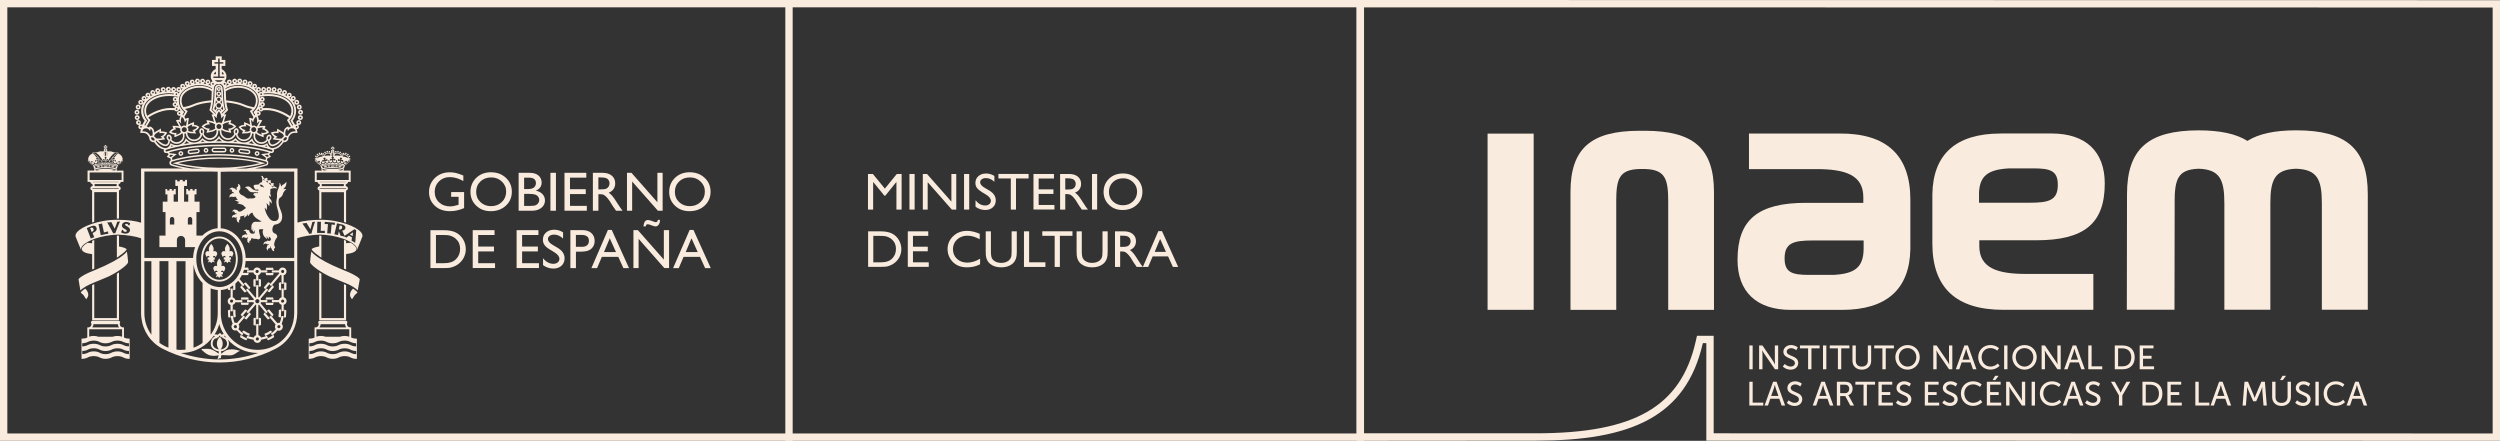
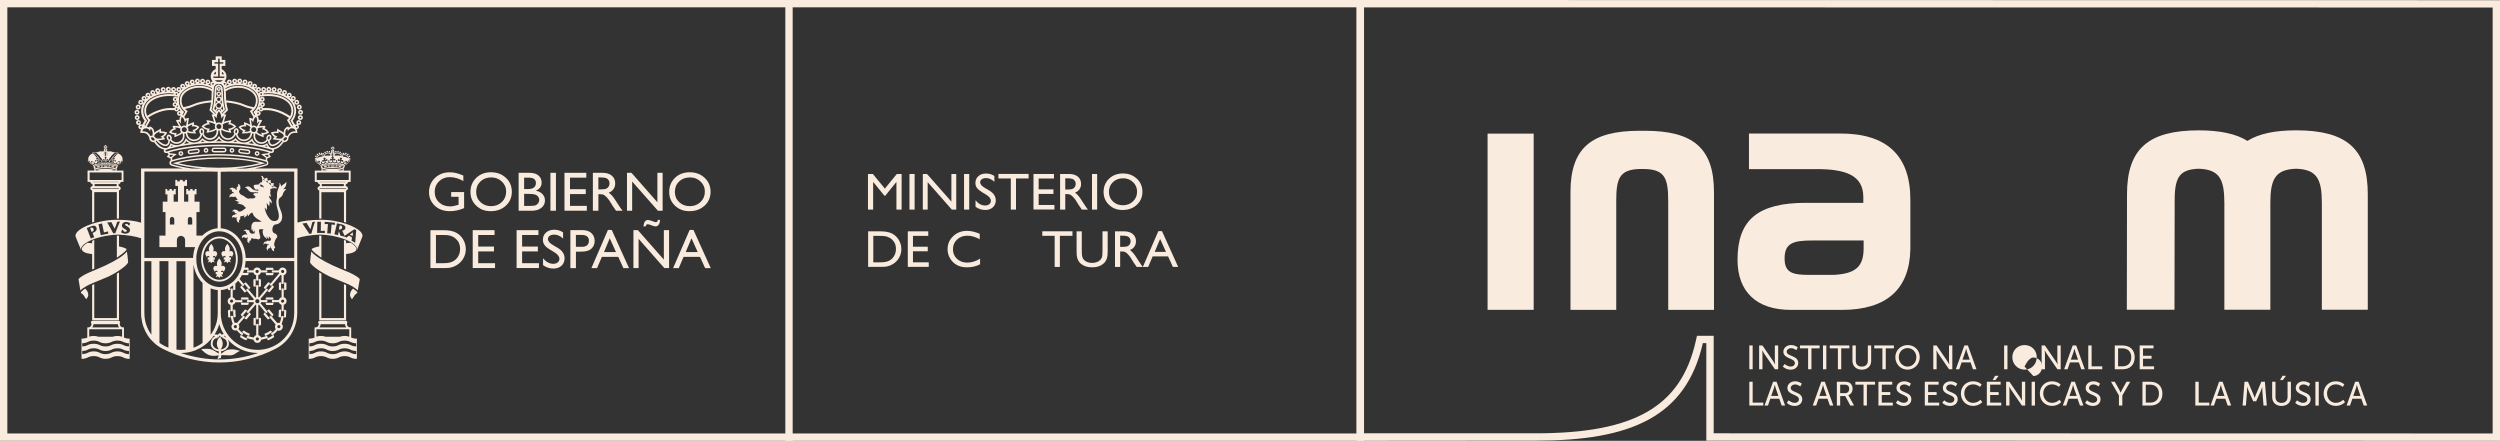
<svg xmlns="http://www.w3.org/2000/svg" id="b" data-name="Capa 2" viewBox="0 0 976.82 172.24">
  <rect x="0" y="0" width="976.82" height="172.24" fill="#333333" stroke="none" />
  <defs>
    <style>      .d {        fill: #f9ebde;      }    </style>
  </defs>
  <g id="c" data-name="Capa 1">
    <g>
      <g>
        <path class="d" d="M530.09,2.87v166.49H2.87V2.87h527.22M532.96,0H0v172.24h532.96V0h0Z" />
        <path class="d" d="M94.68,131.06c.08-.12.36-.64.43-.73-.66-.45-1.32-1.02-1.91-1.68l-.04-.06.03-.04c.21-.29.3-.6.3-.94,0-.26-.07-.54-.22-.8l-.04-.06,2.01-2.33s.37-.46.51-.61c-.1-.07-.53-.44-.63-.55-.08.13-.4.48-.4.48l-.09.13-2.02,2.31v.04l-.06-.03c-.29-.09-.56-.13-.82-.09l-.07.02-.04-.06c-.23-.6-.41-1.21-.51-1.86l-.03-.07s-.06-.55-.08-.72h-.85c.01.16.09.8.09.8.13.75.35,1.51.67,2.23v.05l-.11.13c-.25.28-.38.64-.38,1v.1c.07.42.24.81.54,1.07.42.34.96.44,1.48.29l.06-.02.04.04c.43.53.91,1.01,1.48,1.47,0-.03.49.35.67.47ZM92.43,128.05c-.12.12-.25.2-.43.2-.15.01-.29-.04-.44-.17-.11-.09-.19-.25-.21-.41-.01,0-.01-.02-.01-.07,0-.11.06-.26.16-.37.24-.26.62-.29.88-.07.22.22.27.61.05.88ZM90.54,74.56c.03.17.09.27.27.39.19.12.69.31.69.57-.2-.07-.77-.12-.92.07-.03.05-.03.13-.03.17-.03.02-.06.05-.13.05-.15.06-.31.11-.42.25-.37.3-.37.77-.34,1.19.23-.26.45-.46.84-.42.16.03.32.08.52.08.09.04.17.1.28.08.13,0,.26-.08.41-.13.26-.13.32-.03.46.18.07.09.14.21.2.31.15.3.26.53.62.67-.38.05-.71.15-1.03.36-.1.06-.13.06-.06.16.04.07.2,0,.2,0,.32-.04.47,0,.73.18.28.12.44.15.72.16-.19.16-.32.3-.56.36-.12.06-.23.1-.35.14.24.07.47.16.73.25.35.12.72.16,1.05.27.18.06.33.13.53.23.16.08.32.26.43.43.23.23.47.45.76.69-.41.31-.82.61-1.23.88-.16.12-.31.21-.48.32-.19.15-.49.18-.71.2-.39.05-.64,0-.83-.34-.12-.18-.24-.33-.46-.35-.08,0-.16.02-.24.08-.05-.03-.08-.07-.16-.09-.61-.29-1.1.24-1.38.73.15-.05.3-.08.47-.11.18,0,.62.06.54.33-.07.34.4.42.63.51.1.02.21.07.25.17,0,.11-.15.09-.25.09-.15,0-.35-.01-.46.07-.17.08-.06.17-.23.2-.17,0-.32.02-.47.11-.42.23-.53.69-.53,1.12.15-.13.28-.26.51-.33.2-.05.44.09.63.15.24.11.41.07.65-.03.14-.08.45-.23.23.03-.1.11-.25.27-.25.42,0,.14.12.25.12.38,0,.15,0,.27.05.42.11.48.55.71,1.01.77-.09-.27-.3-.58-.15-.84.17-.33.52-.44.5-.88-.04-.14-.17-.51,0-.65.16-.14.42-.12.65-.16.37-.04.67-.11.93-.4-.03.37-.07.73-.12,1.08.61-.49,1.26-.89,1.54-1.6,0,.26-.05.47-.05.71-.03.11-.03.19.05.22.11.04.11-.03.2-.14.24-.41.52-.73.9-.99.2-.15.4-.24.65-.25.06.16.12.35.16.52.63,1.48,2.12,2.22,3.44,2.93-.52.11-.99.15-1.51.15-.47,0-1.13-.12-1.55.1-.36.15-.54.41-.7.72-.2.34-.28.56-.25.92.01.47-.1.95.07,1.37.08.2.22.31.37.46.02-.41.08-.74.15-1.11.12.28.09.49,0,.81-.03.3.09.62.12.92.17-.3.24-.69.54-.92-.06.35-.01.66.02,1.02.04.27-.31.27-.55.3-.53.1-.89.05-1.27-.4-.2-.21-.2-.41-.28-.67-.02-.26-.31-.45-.52-.2-.57-.63-1.26-.23-1.78.25.24,0,.71-.11.83.09.08.11.15.26.21.38.05.04-.04.08-.04.16,0,.11.15.22.22.27.12.1.28.2.28.35,0,.29-.25.13-.43.1-.19-.03-.8-.25-.67.2-.4-.05-.8.12-.94.55-.08.26-.1.52-.08.78.19-.21.43-.53.78-.44.17.01.34.09.53.16.16.07.2.31.41.2.18-.08.25-.28.47-.31.27-.04.26.04.14.24-.11.19-.42.62-.11.78-.36.67.27,1.09.85,1.33-.06-.14-.16-.26-.18-.4-.09-.32.15-.52.37-.71.33,0,.41-.28.33-.55-.06-.13.09-.25.18-.31.18-.09.3-.03.45.03.21.06.36.15.55.16.19,0,.4-.01.6,0,.27,0,.52.05.72.14.24.11.57.11.73-.06.15-.14.36-.37.39-.58.06-.21-.04-.47-.09-.68-.15-.53-.29-1.03-.38-1.57-.05-.38-.13-1.06.45-1.02.37,0,.7.03,1.09.03h.12c-.07.17-.12.35-.21.54-.1.23-.06.53-.03.77.03.47.21.98.45,1.36.15.21.35.36.53.54.16.16.29.34.47.47.1.1.35.13.26-.11-.04-.15-.18-.28-.18-.42-.02-.15,0-.29,0-.44.19.46.51.8.85,1.16-.01-.36.04-.75.03-1.11.1.27.4.36.59.6.25.26.27.72.05.97-.27.27-.58.3-.89.15-.22-.1-.72-.02-.66.33-.52-.1-.83.07-1.06.53-.12.22-.18.49-.26.73.37-.35.69-.61,1.23-.42.23.08.39.37.64.2.18-.05.26-.17.42,0,.07.04-.2.14-.2.14-.25.09-.47.28-.57.56,0,.07.02.18,0,.23-.08.09-.16.2-.18.34-.2.46.26.98.52,1.34-.02-.27-.1-.73.12-.88.17-.1.31-.16.51-.18.08-.02.12.03.2-.02.09-.18.13-.35.13-.55.04-.1.17-.4.17-.16.02.2-.03.94.34.83-.08.64.5,1.06,1.06,1.1-.21-.42-.38-.87.09-1.23.05-.07.12-.04.16-.13.1-.11.03-.29-.04-.38-.09-.26-.28-.43-.32-.71-.05-.49.1-.9.24-1.34.07-.23.14-.49.26-.69.16-.35.4-.64.64-.95.12-.25.12-.55-.07-.77-.17-.17-.23-.59-.48-.65-.32-.07-.48-.1-.7-.3-.12-.11-.24-.22-.34-.34-.32-.51-.27-1.28-.12-1.81.07-.38.28-.74.58-1,.19-.11.42-.11.61-.18.33-.07.65-.12.96-.27.62-.28,1.1-.82,1.35-1.48.35-.98.25-2.05-.11-3.07-.18-.57-.41-1.18-.65-1.75-.08-.31-.23-.58-.31-.89-.13-.71-.21-1.47-.07-2.19.1-.5.37-.71.78-1,.35-.22.58-.59.77-.98.11-.28.15-.57.3-.85.32-.53.69-1,1.13-1.38-.4,0-.81,0-1.22.12.33-.39.81-.83,1.01-1.29.16-.45.23-.97.25-1.46,0-.07.01-.07-.05-.07-.11-.02-.08-.01-.16.09-.15.28-.43.45-.68.64-.47.3-.93.52-1.18,1.08-.02-.52-.25-.93-.45-1.39-.08-.05-.18,0-.18,0-.01.02-.01.14-.01.15,0,.31,0,.59-.07.9-.08.36-.27.69-.4,1.06-.27.59-.47,1.23-.52,1.9-.06.53.08,1.08,0,1.59-.06.66-.3,1.33-.25,1.96.03,1.47.61,2.83.88,4.23.13.79.23,1.8-.3,2.47-.58.7-1.82.68-2.53.24-.62-.39-1.01-1.03-1.39-1.6-.32-.53-.61-1.07-.81-1.65-.1-.26-.19-.55-.24-.81-.08-.3-.11-.58-.21-.86.38.29.6.6.85,1.01.09-.95.22-1.88-.1-2.8.46.36.77.74,1.01,1.25.22-.66.39-1.3,0-1.93.28.16.53.26.75.5.13.15.21.31.29.46v-.59c0-.43-.12-.75-.4-1.08-.18-.22-.37-.38-.47-.63-.12-.3-.16-.62-.16-.93.26.21.51.41.78.6-.03-.45-.17-.9-.33-1.35-.04-.14.01-.3.03-.48.05-.18.05-.38.05-.58-.02-.15-.02-.28-.05-.44v-.19c.1-.06.17-.1.23-.15.13-.04.2-.08.32-.11.27-.11.57-.16.93-.18,0,0,.07.05.1.03.09-.07.15-.04.25-.03.14.02.25.02.34.08.12.07.28.22.31-.02.04-.44-.37-.7-.74-.44,0-.07,0-.38-.06-.38-.13,0-.27,0-.39,0-.08,0-.15.19-.15.23-.09.12-.16.14-.03.23-.09,0-.45-.02-.36-.2,0-.08.08-.15.13-.21-.13.01-.2.04-.32,0-.13-.05,0-.3.07-.37.02.08.15.36.15.36.13-.05.26-.08.4-.08.06-.04.1-.33.12-.37.06-.16-.1-.14-.26-.2.12-.05.35-.05.32-.16,0-.1,0-.33-.07-.42-.04-.05-.27-.06-.33-.08-.2-.05-.2.13-.23.28-.06-.1-.06-.3-.16-.27-.12.02-.32.05-.39.11-.04.06-.07.25-.12.31-.05.18.14.18.27.27-.09.07-.23.15-.39.09-.14-.09-.1-.28-.07-.42-.1.05-.27.13-.37,0-.12-.16,0-.34.08-.45.06.05.14.29.19.28.13-.05.24-.13.39-.15.03-.03.06-.31.06-.35.02-.19-.09-.16-.27-.19.11-.05.34-.09.28-.2,0-.09-.06-.33-.1-.38-.08-.07-.31-.04-.37-.07-.21,0-.17.19-.21.35-.07-.15-.07-.31-.24-.24-.03.02-.31.09-.31.12-.02.13-.04.28-.07.41-.02.06.27.11.35.13-.12.13-.2.25-.39.22-.2-.05-.16-.24-.15-.4-.13.06-.29.16-.39.01-.11-.09-.05-.26,0-.39.07.08.17.3.26.23.08-.05.28-.1.34-.18.04-.07,0-.27.03-.34,0-.19-.14-.12-.29-.16.07-.08.29-.15.24-.25-.04-.06-.09-.32-.19-.37-.05-.04-.29.01-.39.01-.16,0-.09.18-.12.33-.04-.06-.11-.25-.24-.2-.07.05-.29.11-.35.18-.03.09,0,.33,0,.41,0,.11.24.09.35.11-.02.07-.25.27-.33.11-.02-.11-.05-.18-.05-.3-.07.06-.09.19-.19.21-.16,0-.21-.2-.26-.34.12.13.12.03.24-.05.04-.03.18-.12.18-.19-.05-.14-.06-.27-.06-.39-.03-.07-.36,0-.39,0,.13-.29.04-.58-.32-.64-.07-.01-.42-.07-.39.13,0,.03.11.14.15.16.04.06.08.1.11.17.01.07.12.3.09.38-.04.06.04.11.04.22.08.24.08.55.06.83-.06.15-.06.26-.11.41-.07.14-.04.16-.19.21-.23.04-.53.07-.72.27-.07.07-.12.17-.16.3,0,0-.02.06-.03.07-.04.08-.11.14-.2.16-.23.07-.48.06-.73.1-.33,0-.82,0-1.12.19-.24.21-.05.67.03.96.1.19.28.25.32.42,0,.17,0,.28.03.43.21-.1.38-.2.55-.29.02.14.06.3.09.45.15-.1.27-.21.41-.32.1-.05.25.13.29.18.05.09.07.15.07.21.03.13-.05.09-.14.09-.77.05-1.49-.09-2.16-.53-.48-.32-.93-.99-1.52-1.08-.55-.08-1.07.09-1.53.34.43.16.79.41,1.05.72.37.44.81,1.04,1.42,1.15.54.08,1.12.04,1.68,0,.37,0,.74.08,1.08.11-.07.26-.29.34-.54.36-.09-.1-.18-.22-.29-.33-.04.11-.14.23-.23.34-.07,0-.24-.26-.25-.34-.1.14-.2.27-.27.4-.33.09-.45.41-.13.64.18.14.68.39.64.68-.03.26-.43.46-.65.52-.48.15-1.05.07-1.52.07-.19,0-.32,0-.44.05-.07.01-.22.05-.27.05-.28-.14-.55-.2-.81-.38-.39-.27-.76-.62-1.17-.82-.31-.15-.7-.26-.95-.5-.23-.2-.44-.49-.54-.78-.16-.33-.02-.69.19-.95.12-.18.4-.51.3-.76-.04-.06-.11,0-.09-.11,0-.07.03-.15.03-.22,0-.14,0-.32-.05-.47-.07-.25-.27-.45-.46-.62-.15-.08-.31-.13-.49-.18.16.35.28.65.05,1-.06.07-.12.14-.19.19-.05.07-.12,0-.2.07-.13.14-.13.41-.09.57.02.18.02.38-.04.55-.08.19-.23-.06-.29-.13-.13-.21-.49-.79-.75-.4-.52-.72-1.41-.28-1.84.28.24,0,.5,0,.72.05.25.03.35.27.38.48ZM102.47,72.33c.45.38.77.91.73.92-.07.1-.43-.23-.69-.31,0,0-.2.04-.39.04-.18,0-.27-.09-.31-.19-.02-.07.04-.25.04-.25l-.3-.05-.04-.38s.63,0,.96.23ZM94.67,131.25s-.44-.31-.66-.46c-.05.19-.16.82-.2.94.78.53,1.55.96,2.35,1.23.06-.06.5-.49.61-.63-.14-.07-.66-.26-.66-.26-.5-.22-.95-.5-1.44-.81ZM96.54,106.47h2.45s.03.06.03.06c.16.49.53.84,1,1.02h.06v2.05h.84v-2.06l.05-.02c.42-.16.8-.54.96-1l.03-.05h2.49v-.84h-2.49v-.07c-.23-.63-.84-1.07-1.5-1.07s-1.24.44-1.45,1.07l-.03.07h-2.45v.83ZM100.46,105.45c.35,0,.63.28.63.6s-.28.64-.63.64-.63-.31-.63-.64.29-.6.63-.6ZM106.23,106.47h2.73l.15.29-.04.06-3.24,3.84v-.03c-.03.05-.15.18-.53.63.12.08.57.46.63.55.12-.13,3.73-4.41,3.73-4.41l.19.09.15.06v3.38h.83v-3.32s0-.05,0-.05l.05-.02c.67-.2,1.08-.79,1.08-1.47,0-.85-.67-1.55-1.56-1.55-.65,0-1.24.46-1.43,1.07l-.03.07h-2.73v.84ZM110.43,105.45c.37,0,.62.26.62.6s-.26.64-.62.64c-.31,0-.59-.31-.59-.64s.28-.6.59-.6ZM109.83,110.24c-.15.05-.78.23-.86.27v2.67c.08.03.71.23.86.27v-3.2ZM110.91,116.17l-.06-.02v-3.45h-.83v3.46l-.06.03c-.48.13-.85.52-1,.98v.06s-2.57.01-2.7.01v.83h2.7l.03.06c.14.46.49.8.95.93l.08.02v2.53c.14,0,.7-.03.83-.03v-2.5h.06c.64-.21,1.08-.79,1.08-1.45s-.43-1.27-1.08-1.5ZM110.43,118.26c-.31,0-.6-.28-.6-.59,0-.34.29-.62.6-.62.35,0,.62.28.62.62,0,.31-.27.59-.62.59ZM123.3,62.4c.1,0,.18-.03.23-.09l.04.23c-.19.01-.49.15-.55.32l-.03.09c.14.03.36.08.45.19.1.08.29.3.37.43.04.09.06.14.14.21.08.07.22.1.32.07.13.17.35.42.53.55.1.07.25.15.41.19-.05.07-.06.16-.03.23,0,.06.05.12.11.15.06.1.13.25.2.41l-.18.3.34.09c.02.05.04.12.06.18-.05.06-.09.13-.12.22-.02.21.06.37.2.49h-2.79v4.42h1.07s0,.02,0,.03c0,.34.24.62.6.75h0c.17.05.34.25.34.48s-.12.37-.25.45c-.39.11-.68.43-.68.82s.28.7.65.81v10.99c.13,0,.26,0,.4,0,0,0,.18,0,.45.04v-10.35h8.81v11.62c.3.09.6.17.84.25v-12.52c.42-.09.72-.42.72-.84,0-.38-.24-.69-.6-.81-.19-.07-.31-.25-.31-.46s.12-.39.29-.44h.04s.03-.03.03-.03l.05-.03h0c.31-.14.51-.4.51-.73,0,0,0-.03,0-.03h1.05v-4.42h-2.82c.14-.12.23-.28.17-.49-.02-.1-.06-.19-.13-.25.02-.05.04-.11.07-.17l.3-.07-.12-.27c.09-.16.18-.33.24-.45.06-.03.1-.08.13-.14,0-.07-.01-.17-.06-.23.15-.03.3-.1.41-.19.19-.12.38-.36.5-.54.1.02.19-.02.27-.08.04-.08.12-.16.12-.26.11-.13.2-.26.31-.37.04-.04.13-.08.22-.12.09-.03.28-.07.28-.07-.09-.2-.27-.41-.52-.42.02-.07.03-.15.04-.22.05.06.12.09.22.09.18,0,.3-.14.3-.31s-.12-.31-.3-.31c-.11,0-.19.04-.25.12-.15-.93-.92-1.62-1.79-1.62-.32,0-.63.07-.9.25l.15.26c.22-.13.48-.22.75-.22.72,0,1.32.56,1.47,1.3-.23-.25-.65-.45-1.15-.58-.38-.09-.71-.12-.97-.07.03-.06.06-.12.06-.19,0-.16-.16-.3-.34-.3-.1,0-.18.05-.23.13-.13-.7-.85-1.22-1.7-1.22-.33,0-.64.08-.91.21-.06-.16-.15-.31-.25-.42.05-.1.07-.21.07-.32,0-.26-.17-.48-.37-.58v-.32h.37v-.58h-.37v-.34h-.57v.34h-.4v.58h.4v.31c-.23.11-.4.33-.4.59,0,.11.03.21.08.31-.11.12-.2.28-.26.44-.29-.14-.6-.22-.91-.22-.91,0-1.61.56-1.7,1.28-.06-.07-.14-.11-.24-.11-.16,0-.3.14-.3.31,0,.03,0,.05.02.08-.27-.03-.58,0-.95.08-.54.14-.98.38-1.2.65.13-.78.76-1.37,1.51-1.37.24,0,.49.08.73.23l.14-.27c-.27-.17-.58-.25-.87-.25-.93,0-1.66.69-1.82,1.62-.05-.07-.13-.12-.24-.12-.19,0-.31.14-.31.31,0,.19.14.31.31.31ZM135.11,73.49h0c.06.02.1.05.1.11,0,.11-.18.12-.21.12h-9.95c-.14,0-.24-.08-.24-.12,0-.03.04-.06.09-.09h0s0,0,.01,0h0s.03,0,.05-.02c.03,0,.06-.02.08-.02h9.94s.07.01.1.02ZM134.36,72.72h-8.67c.04-.12.06-.25.06-.39s-.03-.29-.08-.41h8.7c-.04.13-.07.27-.07.41s.03.27.06.39ZM135,71.17h-9.95c-.09,0-.16-.02-.2-.05.04-.03.11-.05.2-.05h9.95c.1,0,.17.02.2.05-.02.02-.09.05-.2.05ZM136.26,67.4v2.93h-12.51v-2.93h12.51ZM129.98,65.95c-1.42,0-2.75.13-3.72.42.49.13,1.06.22,1.7.29h-1.03c-.22-.04-.41-.07-.54-.11-.34-.1-.42-.23-.43-.3.01-.04.05-.08.09-.1.29-.1.61-.17.93-.24.83-.16,1.9-.26,2.98-.26h.06c1.08,0,2.13.1,2.96.25.32.07.64.15.95.24.05.03.06.06.07.12.06.17-.32.27-.41.29-.13.04-.31.07-.53.11h-1.03c.63-.06,1.22-.16,1.73-.29-1.01-.29-2.31-.42-3.76-.42ZM134.16,65.22l-.4.02.19.36s-.04.08-.05.11v.03c-.12-.04-.22-.07-.35-.1-.98-.25-2.16-.36-3.58-.36h-.1c-1.51,0-2.97.19-3.84.47-.02-.04-.03-.07-.04-.11l.2-.34-.36-.06c-.04-.07-.07-.14-.11-.22,1.11-.31,2.63-.51,4.26-.51s3.17.2,4.29.51c-.03.06-.07.13-.1.2ZM134.56,64.81c-1.16-.34-2.77-.58-4.59-.58s-3.42.24-4.57.58c-.01,0-.03,0-.04-.01v-.03s0-.08.02-.09c1.15-.37,2.75-.62,4.59-.62s3.47.25,4.62.62c.02,0,.05.05.05.1,0,.02-.06.05-.09.04ZM131.73,59.94c.73,0,1.35.46,1.42,1.03-.37-.13-.85-.21-1.36-.21-.32,0-.61.03-.88.09.02-.11.03-.22.03-.32,0-.13-.01-.25-.04-.36.24-.14.51-.22.82-.22ZM130.64,60.53c0,.14-.02.28-.05.4-.05.01-.07.03-.11.04l.06-.45c0-.29-.04-.58-.13-.81.15.2.23.49.23.81ZM129.58,59.05h.33v-1.04h-.39v-.15h.39v-.34h.13v.34h.37v.15h-.37v1.04h.3v.13h-.76v-.13ZM130.34,59.39c-.08.11-.21.18-.37.18-.14,0-.27-.07-.35-.18h.72ZM129.6,59.67c-.08.24-.13.55-.13.86l.06.45c-.05-.02-.1-.04-.16-.05-.03-.12-.04-.25-.04-.4,0-.35.1-.66.28-.86ZM128.22,59.94c.28,0,.56.09.83.23-.03.11-.04.23-.04.36,0,.1.01.21.03.32-.26-.06-.55-.09-.85-.09-.53,0-1.01.09-1.37.22.07-.58.66-1.04,1.41-1.04ZM123.73,62.82l.02-.07v-.03s.17.03.23.18c.08.18.04.44.04.44h.04l.61-.56.37.26-.06.44-.57.06c.1.07.21.19.36.3.28.28.55.25.55.25.17-.05.24-.18.27-.38h-.03c-.07-.04-.16-.12-.17-.21-.02-.05-.02-.09-.02-.12,0-.06,0-.11.02-.14l.12-.1.17.03c.07.04.12.1.13.18.04.12.02.23-.05.3.12.15.3.23.5.23.33,0,.61-.26.61-.6,0-.11,0-.22-.07-.31,0,0-.05-.03-.08-.05l-.57.34-.31-.32.15-.41.7.06s.01-.04.01-.06l-.41-.61.4-.36.54.17-.16.71s.03.03.07.06l.58-.34.29.32-.14.42-.69-.08s0,.07-.04.09v.07c0,.37.27.67.67.67.28,0,.56-.22.63-.49-.07-.03-.18-.13-.19-.25v-.06c0-.12.08-.24.19-.28l.15.03c.07.07.13.15.13.23s0,.18-.06.25c0,0-.04,0-.06.04.07.22.34.41.61.41.35,0,.65-.3.65-.67,0-.08,0-.13-.03-.2-.03-.02-.04-.07-.08-.08l-.62.2-.26-.33.26-.42.66.22s0-.05.03-.07l-.3-.65-.04-.08.26-.18.2-.13s-.06-.03-.09-.05l-.07-.58c0-.35.04-.59.1-.75.04,0,.07,0,.1,0,.05,0,.09,0,.14,0,.04.15.09.4.09.75l-.07.6s-.06.03-.08.04l.07.06.05.03.18.12h-.01s.15.09.15.09l-.04.04h.01s-.32.68-.32.68c.04.02.04.05.06.05l.64-.21.25.42-.25.33-.64-.2s-.02.04-.06.07c-.02.07-.02.14-.02.22,0,.37.32.67.65.67.29,0,.49-.18.62-.4-.09-.05-.12-.18-.12-.31.03-.16.16-.28.27-.26.13.03.25.16.21.34-.02.12-.12.22-.21.25.09.27.34.49.64.49.4,0,.67-.3.67-.67v-.07s-.05-.06-.05-.09l-.7.08-.15-.42.3-.32.59.34s.05-.04.08-.06l-.15-.71.51-.17.41.36-.41.61s0,.05.03.06l.69-.06.11.41-.27.32-.57-.34c-.06.02-.06.05-.1.07,0,.07-.07.18-.07.29,0,.35.28.6.63.6.17,0,.35-.08.48-.23-.06-.06-.1-.18-.05-.3.08-.14.19-.26.3-.21.1.03.16.13.16.25,0,.03,0,.07-.02.12-.04.08-.09.14-.15.2h-.05c0,.19.07.35.28.4,0,0,.23.03.55-.25.13-.12.23-.23.31-.3l-.62-.06-.07-.44.35-.26.62.55s.04,0,.07,0c0,0-.05-.27.03-.44.02-.08.08-.12.13-.14,0,0,0-.01.02-.01.04-.03.07-.03.07-.03l.02.1s.06-.04.09-.07c.03-.02.08-.03.13-.03v-.04s0,.04,0,.04c.09,0,.18.06.25.12h-.05c-.09.05-.22.1-.3.18-.13.14-.28.34-.36.51,0,.02-.06.11-.07.13-.03.01-.08.04-.11.03h-.14c-.12.19-.31.45-.5.56-.1.07-.28.2-.43.17-.27-.08-.32-.17-.45-.41-.17.08-.31.14-.5.14-.41,0-.65-.24-.83-.58-.21.21-.4.36-.72.36-.3,0-.52-.17-.72-.38-.2.17-.39.3-.66.3-.38,0-.61-.22-.81-.51-.19.3-.39.51-.77.51-.27,0-.46-.15-.65-.29-.19.22-.41.38-.72.38s-.51-.14-.71-.36c-.17.34-.41.58-.83.58-.2,0-.34-.07-.51-.14-.1.22-.17.35-.4.41-.12.02-.31-.06-.46-.17-.23-.15-.45-.46-.61-.68-.05.07-.11.19-.22.09-.07-.06-.07-.09-.1-.16-.04-.08-.23-.34-.4-.47-.07-.08-.19-.13-.28-.16h-.02c.08-.07.23-.13.33-.12.06.03.1.05.12.09ZM111.91,110.51c-.1-.04-.72-.22-.89-.27v3.2c.17-.04.79-.24.89-.27v-2.67ZM104.27,131.2c-.74.32-1.47.54-2.21.66h-.07l-.02-.05c-.18-.38-.55-.7-.95-.83h-.07v-4.41h-.84v4.33s0,.07,0,.07h-.04c-.41.15-.71.43-.9.85l-.04.04h-.03c-.57-.07-1.11-.2-1.63-.38-.08,0-.6-.22-.79-.28-.03.11-.31.63-.39.74.15.06.7.3.7.3.65.22,1.3.37,2,.47h.06v.07c.16.7.79,1.2,1.54,1.2s1.32-.51,1.47-1.21l.03-.06h.06c.59-.11,1.23-.27,1.86-.47,0,0,.52-.21.71-.31-.08-.1-.36-.64-.42-.73ZM100.56,133.06c-.34,0-.61-.29-.61-.63s.27-.61.61-.61.61.29.61.61c0,.34-.28.63-.61.63ZM106.69,104.6h-2.67c-.02.07-.2.7-.26.88h3.17c-.03-.17-.22-.8-.24-.88ZM106.26,131.28v-.03c-.46.32-.95.59-1.43.81,0,0-.46.2-.69.27.14.14.58.57.63.63.8-.28,1.58-.7,2.36-1.23,0-.12-.15-.75-.2-.94-.17.11-.67.49-.67.49ZM109.33,126.08l-.02.06-.11-.02c-.23-.04-.52,0-.79.09l-.05.02-2.02-2.34s0,0,.05,0c-.05,0-.09-.07-.31-.3,0,0-.16-.21-.24-.31-.1.1-.53.48-.63.55.08.12.49.61.49.61l1.96,2.3.04.03-.04.06c-.12.25-.24.54-.24.83,0,.31.12.63.31.92l.05.04-.05.06c-.59.68-1.23,1.24-1.88,1.68.07.09.33.61.42.73.08-.08.67-.49.67-.49.55-.44,1.06-.92,1.47-1.44l.05-.04.05.02c.51.15,1.05.06,1.45-.29.3-.27.51-.66.55-1.07.04-.4-.08-.79-.35-1.1-.03-.02-.13-.14-.13-.14l.04-.04c.3-.79.54-1.55.66-2.3,0,0,.06-.53.07-.74h-.83c-.11.94-.3,1.8-.64,2.65ZM109.35,128.08c-.13.13-.27.18-.44.17-.15,0-.3-.09-.4-.2-.1-.12-.15-.26-.15-.41,0-.17.07-.34.23-.47.27-.21.61-.19.85.07.23.25.16.63-.09.84ZM111.02,121.71v.75l-.04.91s-.07.52-.08.72c.12-.02.73-.14.83-.14,0-.14.15-2.54.15-2.67-.08-.03-.7-.26-.87-.31v.75ZM109.82,122.45v-1.56c-.15.05-.77.2-.86.21,0,.12-.04,1.28-.04,1.28,0,.06-.01.06-.01.09,0,0-.06,1.2-.1,1.33.11.02.74.23.9.31.08-.5.11-1.01.11-1.65ZM135.93,60.65c.17,0,.32-.12.32-.29,0-.19-.15-.3-.32-.3-.18,0-.29.11-.29.3,0,.17.11.29.29.29ZM128.71,59.6c.17,0,.3-.13.3-.31,0-.16-.15-.31-.3-.31-.17,0-.3.15-.3.31,0,.2.11.31.3.31ZM131.24,59.6c.19,0,.3-.13.3-.31,0-.16-.15-.31-.3-.31-.17,0-.32.16-.32.31,0,.18.15.31.32.31ZM132.93,59.87c.15,0,.31-.15.31-.32s-.16-.3-.31-.3c-.18,0-.32.13-.32.3s.14.32.32.32ZM132.09,59.57c.17,0,.3-.13.3-.31,0-.15-.13-.29-.3-.29s-.3.13-.3.29c0,.18.13.31.3.31ZM127.02,59.87c.16,0,.3-.15.3-.32s-.14-.3-.3-.3c-.18,0-.33.13-.33.3s.15.32.33.32ZM127.86,59.57c.16,0,.31-.1.31-.31,0-.15-.15-.29-.31-.29s-.33.13-.33.29c0,.18.15.31.33.31ZM126.34,60.44c.17,0,.31-.13.31-.29,0-.19-.14-.32-.31-.32-.15,0-.31.12-.31.32,0,.16.12.29.31.29ZM92.12,123.8c-.03-.13-.11-1.33-.11-1.33v-.1c0-.14-.03-1.15-.03-1.27-.12-.02-.73-.17-.86-.21v1.56l.11,1.62-.08.06s.86-.31.97-.34ZM133.61,60.44c.14,0,.3-.13.3-.29s-.16-.32-.3-.32c-.17,0-.32.12-.32.32,0,.16.15.29.32.29ZM136.52,61.41c.19,0,.32-.15.32-.32s-.12-.29-.32-.29c-.17,0-.3.13-.3.29,0,.17.13.32.3.32ZM135.12,60.25c.2,0,.34-.14.34-.3s-.15-.31-.34-.31c-.13,0-.28.15-.28.31,0,.18.15.3.28.3ZM134.28,60.28c.16,0,.29-.13.29-.33,0-.13-.11-.27-.29-.27-.16,0-.31.15-.31.27,0,.19.12.33.31.33ZM132.44,65.24l.41.06.42.07c.08,0,.19-.07.23-.16,0-.11-.09-.19-.18-.22l-.42-.06-.4-.08c-.12,0-.23.05-.23.17,0,.08.04.19.17.22ZM127.48,64.85l-.42.08-.41.06c-.1.03-.18.11-.14.22,0,.09.12.17.2.16l.43-.07.4-.06c.1-.03.19-.14.17-.22,0-.12-.11-.17-.22-.17ZM128.52,64.6c-.21,0-.36.16-.36.36s.16.34.36.34.33-.17.33-.34-.11-.36-.33-.36ZM128.52,65.12c-.11,0-.18-.09-.18-.17,0-.09.07-.17.18-.17.08,0,.14.06.14.17,0,.1-.06.17-.14.17ZM125.66,60.28c.18,0,.32-.13.32-.33,0-.13-.12-.27-.32-.27-.15,0-.3.15-.3.27,0,.19.15.33.3.33ZM131.44,65.3c.21,0,.39-.15.39-.34s-.17-.36-.39-.36c-.2,0-.33.18-.33.36s.13.34.33.34ZM131.44,64.78c.13,0,.2.08.2.17,0,.07-.07.17-.2.17-.07,0-.15-.07-.15-.17s.08-.17.15-.17ZM129.24,64.9c0,.12.09.2.18.2h1.19c.09,0,.17-.08.17-.2,0-.1-.08-.19-.17-.19h-1.19c-.1,0-.18.09-.18.19ZM132.74,88.04l-.36,1.57c.71.18,1.14,0,1.28-.62,0-.07.03-.13.03-.27,0-.52-.52-.58-.95-.68ZM124.8,60.25c.18,0,.32-.12.32-.3,0-.16-.14-.31-.32-.31-.15,0-.29.15-.29.31s.15.3.29.3ZM124.03,60.65c.15,0,.29-.12.29-.29,0-.19-.14-.3-.29-.3-.17,0-.32.11-.32.3,0,.17.15.29.32.29ZM130.81,86.35c-2.03-.36-3.99-.5-5.68-.46-3.58,0-6.73.41-8.9,1.07v-21.14h-16.64c1.64-.33,3.17-.71,4.55-1.15.45-.13.74-.58.69-1.06,0-.36-.15-.68-.43-.85l.02-.05c-.12-.05-.12-.3,0-.77l.04-.02,1.09-.51.33-.14-.21-.27-.54-.74c.27-.36.52-.46.67-.49,0,0,0,0,.01,0,.49.17,1.06-.14,1.21-.58.17-.42-.04-.76-.04-.76h-.02c.75-.16,1.46-.54,1.8-.73.85-.55,1.63-1.53,2.09-2.16.04,0,.07.03.13.03.03.01.07-.01.11-.01.14,0,.29-.01.43-.06.03-.02.07-.04.11-.04.2-.08.37-.18.52-.32h0s.02,0,.02,0c.13-.13.24-.27.32-.41.04-.05.04-.09.07-.13.05-.11.1-.21.13-.32.01-.06.02-.12.02-.18.02-.08.02-.17,0-.27v-.13c.2-.4.72-1.22,1.23-1.5.69-.38,1.89-.27,1.9-.27l.35.03v-.34c0-.41-.12-.79-.31-1.12.5-.02.92-.43.92-.94,0-.33-.15-.61-.38-.78.1.03.2.05.32.05.54,0,.95-.41.95-.96s-.41-.96-.95-.96-.96.42-.96.96c0,.32.14.6.37.77-.09-.03-.19-.06-.29-.06-.21,0-.4.07-.56.18l-.94-1.57c.87-1.15,1.34-2.49,1.34-3.89,0-.91-.2-1.83-.59-2.64-.22-.46-.5-.9-.84-1.3.1.03.2.06.31.06.53,0,.97-.44.97-.97s-.43-.94-.97-.94-.95.41-.95.94c0,.09.01.18.03.26-.21-.19-.43-.38-.66-.57,0,0,.02,0,.03,0,.54,0,.95-.42.95-.96s-.43-.95-.95-.95-.98.43-.98.95c0,.14.02.26.07.37-.26-.16-.54-.31-.83-.46.48-.06.84-.45.84-.93,0-.55-.44-.99-.97-.99s-.96.44-.96.99c0,.2.06.38.17.53-.31-.12-.64-.23-.97-.34.44-.07.8-.47.8-.94,0-.52-.44-.97-.95-.97-.54,0-.98.44-.98.97,0,.3.14.56.35.74-.38-.1-.78-.18-1.19-.25.37-.13.62-.47.62-.89,0-.53-.44-.96-.96-.96s-.97.42-.97.96c0,.33.15.61.39.78-.32-.04-.64-.06-.96-.07.27-.17.45-.48.45-.84,0-.51-.45-.96-.97-.96s-.96.43-.96.96c0,.36.16.65.42.82-.3,0-.6.02-.91.05.24-.17.4-.45.4-.78,0-.53-.43-.97-.96-.97s-.95.43-.95.97c0,.4.23.73.57.88-.1.02-.2.03-.31.05-.1-.04-.21-.07-.32-.07-.45,0-.83.31-.93.72-.13-.24-.29-.48-.46-.72.12.06.24.09.38.09.53,0,.97-.43.97-.96s-.45-.97-.97-.97-.95.43-.95.97c0,.09.02.18.04.25-.19-.2-.38-.38-.59-.55.53-.01.94-.43.94-.97s-.42-.95-.97-.95-.94.41-.94.95c0,.11.02.21.05.31-.22-.14-.45-.27-.69-.39.45-.09.78-.49.78-.95,0-.53-.43-.96-.97-.96s-.96.4-.96.96c0,.19.06.37.14.51-.25-.09-.5-.17-.77-.25.34-.14.57-.48.57-.89,0-.53-.42-.94-.97-.94-.46,0-.97.39-.97.94,0,.25.1.48.25.64-.3-.05-.61-.09-.91-.12.32-.15.54-.49.54-.89,0-.52-.42-.95-.93-.95-.55,0-1,.43-1,.95,0,.36.2.67.5.84h-.19c-.28,0-.56,0-.83.02.28-.16.46-.47.46-.83,0-.51-.45-.94-.96-.94s-.93.43-.93.94c0,.44.25.79.62.92-.4.05-.8.13-1.18.23.23-.17.37-.44.37-.76,0-.54-.42-.97-.96-.97s-.96.44-.96.97.39.91.89.94c-.44.15-.88.32-1.29.52.25-.19.42-.47.42-.78,0-.49-.4-.89-.9-.94.13-.15.24-.31.34-.49h0l.13-.25h0v-.02l.26-.61h-.06c.04-.19.06-.4.06-.61,0-.18-.01-.35-.05-.54v-.28h-.07c-.25-.89-.89-1.63-1.74-1.99v-1.27h1.43v-2.33h-1.43v-1.42h-2.34v1.42h-1.44v2.33h1.44v1.23c-1.15.47-1.93,1.59-1.93,2.85,0,.75.28,1.44.73,1.98-.5.04-.89.45-.89.95,0,.32.16.63.41.8-.42-.2-.87-.39-1.33-.53.52-.02.91-.42.91-.95s-.43-.97-.95-.97-.98.44-.98.97c0,.32.17.6.42.78-.39-.1-.8-.19-1.21-.24.39-.12.66-.47.66-.93,0-.51-.45-.94-.96-.94s-.99.43-.99.94c0,.36.19.67.48.84-.28-.01-.55-.03-.84-.03h-.17c.28-.17.47-.48.47-.84,0-.52-.42-.95-.94-.95-.56,0-.98.41-.98.95,0,.41.23.74.57.89-.32.03-.64.07-.94.12.14-.17.23-.39.23-.64,0-.53-.41-.94-.96-.94s-.93.41-.93.94c0,.41.23.75.56.9-.26.07-.51.16-.76.25.09-.15.15-.33.15-.52,0-.52-.43-.96-.94-.96-.56,0-.98.41-.98.96,0,.48.33.86.77.95-.24.12-.47.25-.69.39.03-.1.05-.2.05-.31,0-.53-.43-.95-.98-.95s-.94.43-.94.95c0,.55.41.97.94.97h0c-.21.18-.41.37-.6.56.03-.09.04-.17.04-.26,0-.54-.43-.97-.96-.97s-.95.43-.95.97.42.96.95.96c.15,0,.29-.03.41-.1-.18.24-.34.49-.48.75-.09-.43-.47-.75-.93-.75-.12,0-.21.03-.31.07-.11-.02-.21-.03-.32-.05.35-.15.59-.48.59-.88,0-.53-.45-.97-.97-.97s-.97.46-.97.97c0,.32.17.61.41.78-.31-.03-.61-.04-.91-.05.27-.17.44-.48.44-.82,0-.51-.46-.96-.99-.96s-.97.44-.97.96c0,.36.19.66.46.84-.33.01-.64.04-.96.07.25-.17.41-.46.41-.78,0-.52-.45-.96-.99-.96s-.96.43-.96.96c0,.42.26.77.63.9-.41.07-.81.16-1.2.25.22-.17.35-.44.35-.74,0-.54-.42-.97-.96-.97s-.96.45-.96.97c0,.48.37.88.83.95-.36.11-.71.23-1.04.37.12-.17.19-.35.19-.56,0-.55-.42-.99-.95-.99s-.96.45-.96.99c0,.48.38.89.87.94-.31.15-.6.32-.89.48.06-.12.1-.26.1-.41,0-.52-.44-.95-.98-.95s-.98.45-.98.95.45.96.98.96c.03,0,.05,0,.07,0-.24.18-.47.37-.68.57.02-.09.04-.17.04-.26,0-.53-.43-.94-.98-.94s-.96.42-.96.94.43.97.96.97c.12,0,.23-.03.32-.06-.34.41-.63.84-.84,1.31-.39.83-.59,1.74-.59,2.63,0,1.44.47,2.77,1.35,3.89l-.95,1.57c-.15-.11-.34-.18-.54-.18-.12,0-.24.03-.34.07.23-.16.38-.44.38-.78,0-.55-.41-.96-.95-.96s-.94.41-.94.96.4.96.94.96c.13,0,.26-.02.36-.06-.25.17-.41.46-.41.79,0,.52.44.95.96.95.05,0,.1-.02.15-.02-.2.33-.32.72-.32,1.13v.34l.34-.03s1.23-.11,1.92.27c.52.29,1.04,1.12,1.22,1.52,0,.03.01.04,0,.06-.01.11-.01.23,0,.35.01.03.01.07.03.1.03.13.06.24.12.35.04.04.05.08.06.13.09.14.21.28.34.41h.02c.16.14.33.23.5.31.06.02.12.04.17.06.12.03.25.06.37.06.06,0,.09.03.13.01.02,0,.03,0,.05,0,.01,0,.03,0,.04-.02h.05c.36.51,1.17,1.57,2.06,2.15.69.39,1.28.63,1.82.73-.04.11-.16.46-.08.76.1.34.39.5.48.55.14.07.65.04.72.03.12.02.4.1.69.48l-.52.76-.2.27.31.14,1.13.52h.02c.13.48.13.73.01.78v.04c-.26.18-.44.51-.44.88,0,.48.27.89.67,1.04,1.39.44,2.92.83,4.57,1.15h-16.32v21.18c-2.17-.69-5.37-1.12-9.01-1.12-1.72-.04-3.67.1-5.69.46-6.41,1.14-11.31,3.84-10.9,6.03.03.21,2.2,5.36,2.2,5.36,0-.02-.03-.12-.03-.17-.36-1.98,4.03-4.41,9.85-5.44,1.63-.28,3.18-.43,4.61-.46,3.61.15,6.82.69,8.98,1.44v29.26s0,.07,0,.1c0,.27,0,.53.03.79.01.17.02.35.04.52,0,.09.01.18.03.28.55,5.17,3.57,9.73,8.18,12.14,6.8,3.51,14.71,5.44,22.28,5.44s15.28-1.88,22.13-5.44c2.98-1.56,5.3-4.03,6.71-6.98,1.03-2.08,1.62-4.42,1.62-6.9v-29.27c2.17-.72,5.3-1.24,8.84-1.39,1.42.03,3.04.17,4.67.46,5.77,1.03,10.16,3.46,9.81,5.44,0,.05-.03.15-.03.17,0,0,2.17-5.14,2.18-5.36.39-2.2-4.47-4.89-10.89-6.03ZM101.05,34.62c.18,0,.35.17.35.35,0,.2-.18.33-.35.33-.19,0-.32-.14-.32-.33s.14-.35.32-.35ZM69.9,35.3c-.19,0-.33-.14-.33-.33s.15-.35.33-.35c.23,0,.34.18.34.35,0,.2-.14.33-.34.33ZM54.19,48.2c-.19,0-.31-.13-.31-.34s.13-.34.31-.34c.24,0,.33.18.33.34,0,.21-.13.34-.33.34ZM37.69,89.89c-.24.56-.9.9-1.52,1.14.08.27.58,1.51.58,1.51l.08.2-.69.17-.66.31-1.58-4.11,1.78-.72c.6-.22,1.11-.27,1.46-.09.23.09.43.32.51.59.1.2.12.37.12.56,0,.16-.01.3-.09.43ZM39.37,91.89l-.84-4.11-.07-.18.32-.06.42-.05.3-.09.19-.05.17-.05s.7,3.19.76,3.52c.27-.06,1.36-.35,1.36-.35l.25-.05v.22s0,.21,0,.24l.04.08.12.31-3.02.63ZM46.61,87.19c-.51,1.23-1.06,2.49-1.5,3.77l-.04.15h-.29s-.12-.03-.13,0l-.44.07-.04-.14c-.63-1.21-1.31-2.46-2.15-3.89l-.18-.25h.56l.36-.04.56-.07.18-.02,1.02,2.03s.17.31.3.55c.33-.79.68-1.68.96-2.61l.06-.1.45-.04.2-.02.11-.02.3-.04-.3.67ZM49.58,88.4c.57.34,1.31.74,1.22,1.62-.12.86-.98,1.38-2.19,1.25-.34-.05-.84-.16-1.17-.4l-.11-.09.3-.83.07-.14.4.02.02.15c.04.32.33.57.75.6.32.04.64-.06.67-.36.04-.26-.25-.45-.7-.69-.57-.29-1.26-.66-1.19-1.56.09-.7.7-1.33,1.99-1.24.49.07.98.3,1.15.46l.1.09-.26.58-.12.22-.35-.04-.03-.12c-.1-.25-.3-.43-.59-.46-.6-.06-.64.23-.65.35,0,.19.24.37.7.59ZM104.34,61.34l-.92-.75,1.2-.14.42.57-.7.31ZM107.92,53.17c-.47-.19-.9-.54-1.21-.98.59-.17,1.22-.26,1.76-.19l.43.06-.07-.42s-.01-.11-.01-.29c.13.07.27.15.41.22-.02-.02.02,0,.02,0,.35.21,1.09.61,1.36.94.16.23.27.52.36.71-.12.07-.23.13-.33.22-.18.18-.32.39-.41.6l-.1.02c-.28.05-.53.08-.73.1-.35.03-.87-.03-1.21-.08-.13-.01-.23-.03-.31-.03-.07-.02-.15-.03-.21-.04.17-.16.35-.31.35-.31l.42-.33-.51-.19ZM112.08,54.2s-.02,0-.02,0c-.04.16-.14.31-.3.45-.15.13-.3.2-.44.25-.04,0-.08.02-.12.02-.11,0-.2,0-.28-.02-.03-.03-.08-.03-.11-.05-.19-.22-.07-.64.27-.94.34-.32.79-.4.98-.17.02,0,.02.04.04.06.03.1.03.25-.02.4ZM116.76,47.53c.2,0,.33.13.33.34s-.12.34-.33.34-.34-.13-.34-.34.14-.34.34-.34ZM115.88,49.2c.19,0,.33.15.33.35,0,.17-.16.33-.33.33-.2,0-.34-.17-.34-.33,0-.21.14-.35.34-.35ZM115.51,51.29c-.48,0-1.28.05-1.85.36-.58.33-1.08,1.06-1.35,1.51-.21-.12-.46-.19-.73-.15-.08-.43-.22-1.32.04-1.97.16-.44.44-.67.65-.79l.06.3.15.65.41-.53c.25-.32.65-.53,1.09-.56l.08.14.18-.14c.65.05,1.14.53,1.28,1.18ZM114.91,49.53s0,0,0,.02c0,.03,0,.06.02.1-.05-.01-.07-.03-.11-.04l.1-.08ZM114.6,38.11c.19,0,.35.16.35.33,0,.18-.16.35-.35.35-.2,0-.34-.14-.34-.35,0-.19.14-.33.34-.33ZM113.05,36.85c.19,0,.34.15.34.33,0,.2-.14.34-.34.34s-.35-.15-.35-.34c0-.18.17-.33.35-.33ZM111.19,35.79c.18,0,.34.16.34.37,0,.18-.15.32-.34.32s-.33-.14-.33-.32c0-.2.15-.37.33-.37ZM109.28,35.06c.15,0,.33.15.33.35s-.18.34-.33.34c-.2,0-.37-.14-.37-.34s.17-.35.37-.35ZM107.12,34.66c.19,0,.34.15.34.34,0,.21-.14.34-.34.34s-.35-.14-.35-.34c0-.19.15-.34.35-.34ZM105.07,34.53c.17,0,.34.16.34.34,0,.2-.15.37-.34.37-.21,0-.34-.15-.34-.37,0-.16.13-.34.34-.34ZM104.83,36.43c4.43,0,8.39,1.86,9.62,4.54.34.73.52,1.52.52,2.33,0,1.32-.46,2.57-1.33,3.63l-.17.19.14.23.92,1.53-.27.23-1.2-2.09c1-1,1.56-2.31,1.56-3.73,0-.81-.16-1.53-.47-2.16-1.14-2.57-4.97-4.38-9.32-4.38-.63,0-1.25.04-1.83.1,0-.03.01-.05.01-.08,0-.08-.02-.16-.03-.23.66-.08,1.27-.12,1.85-.12ZM103.06,34.62c.18,0,.34.16.34.35s-.15.33-.34.33-.33-.14-.33-.33.15-.35.33-.35ZM102.05,36.44c.19,0,.34.14.34.34s-.15.34-.34.34c-.18,0-.35-.15-.35-.34,0-.18.16-.34.35-.34ZM102.05,37.75c.16,0,.3-.03.42-.1v.03c.72-.12,1.51-.17,2.36-.17,4.06,0,7.62,1.61,8.64,3.95.27.53.4,1.15.4,1.84,0,.74-.18,1.44-.51,2.07-.93-.62-1.83-1.14-2.76-1.58-2.2-1.03-4.62-1.62-6.5-1.6-.46.03-.85.05-1.28.05-.09-.22-.25-.41-.46-.5.06.01.12.02.19.02.53,0,.95-.43.95-.95s-.41-.96-.95-.96c-.33,0-.62.15-.79.38.03-.24.05-.49.05-.73.18.16.4.27.65.27.53,0,.96-.44.96-.97s-.42-.97-.96-.97c-.32,0-.59.16-.77.4-.03-.21-.08-.41-.14-.62.14.09.32.14.5.14ZM102.19,40.81c0-.22.19-.34.37-.34.2,0,.33.14.33.34,0,.18-.16.33-.33.33-.19,0-.37-.16-.37-.33ZM102.28,42.61c0,.19-.14.34-.32.34-.2,0-.36-.15-.36-.34s.17-.34.36-.34c.18,0,.32.15.32.34ZM102.13,38.8c0-.19.15-.35.33-.35s.35.16.35.35-.17.35-.35.35-.33-.17-.33-.35ZM101.6,41.04c.07.27.28.5.53.62-.05,0-.12-.02-.18-.02-.24,0-.47.1-.64.24.12-.27.21-.55.28-.85ZM101.96,43.56c.35,0,.66-.2.81-.48.47.01.89-.02,1.37-.05,1.73-.04,4.03.54,6.11,1.51.9.43,1.78.94,2.67,1.54-.17.21-.35.42-.57.61l-.23.2.15.25,1.37,2.39c-.3.06-.57.17-.8.35l-.03-.14-.07-.31-.31.06s-.97.23-1.42,1.33c-.11.34-.15.7-.16,1.04-.35-.3-.83-.58-1.29-.83l-.03-.03c-.39-.18-.77-.46-.77-.48l-.37-.26-.12.44s-.05.18-.05.46v.21c-.68-.02-1.42.07-2.1.33l-.31.12.15.31c.28.59.74,1.07,1.3,1.39-.06.05-.12.12-.19.17-.2.23-.25.34-.27.36l-.24.4.47.07s.49.09.73.13h.02s.03,0,.03,0c.03,0,.17.01.3.04.37.04.85.11,1.25.08-.23.23-.51.46-.83.75-1.24.98-2.14.97-2.16.97-.85-.13-.98-1.11-1-1.55.26-.16.48-.41.63-.75.21-.72-.04-1.38-.55-1.56-.21-.07-.46-.05-.67.07-.31.16-.55.51-.68.89-.12.34-.07.68.06.97-.45.63-1.18,1.01-1.99,1.01-1.36,0-2.49-1.1-2.49-2.46,0-.37.08-.74.21-1.05.02-.02.03-.02.06-.03.16.16.38.38.65.56.32.23.88.46,1.32.62l.04.02c.19.07.6.24.62.26l.43.15v-.45s0-.14-.02-.4c0-.1-.03-.14-.04-.22.68-.01,1.36-.25,1.93-.66l.24-.19-.18-.24c-.39-.61-.95-1.06-1.57-1.32.04-.05.06-.07.11-.14.13-.27.17-.42.18-.47l.04-.36h-.37s-.43.01-.64.01c-.26,0-1.02,0-1.52.17.19-.32.35-.64.47-.9.07-.14.14-.3.17-.34.16-.19.42-.69.47-.78l.14-.31-.28-.13s-.37-.16-.87-.06c-.06.02-.11.04-.15.04-.03-.61-.2-1.19-.5-1.69.08.02.15.04.23.04.55,0,.98-.43.98-.96s-.44-.95-.98-.95c-.16,0-.31.04-.45.12.23-.28.44-.58.61-.9,0,.01,0,.03,0,.05,0,.52.45.95.99.95ZM104.95,54.5l-.12.04-.11-.12c-.09-.11-.15-.34-.04-.64.08-.29.23-.46.36-.54.04-.02.12-.04.19-.02.16.05.27.38.16.78-.1.25-.27.45-.44.5ZM97.64,51.14c-.19.08-.41.17-.64.23-.26.07-.69.11-1.31.11h-.17c.11-.17.2-.29.2-.29l.26-.38-.44-.11c-.52-.13-1.01-.46-1.41-.93.49-.28,1.1-.43,1.65-.4l.46.05-.13-.44s-.04-.16-.08-.34c.04.02.09.03.13.05.61.23,1,.42,1.22.57.19.15.37.3.51.44-.2.28-.36.6-.36.99,0,.16.05.31.11.47ZM97.41,46.5c0,.07.08.64.13.86.03.07.04.24.07.4.02.28.05.64.14,1-.41-.29-1.12-.56-1.36-.65-.2-.09-.62-.23-.62-.24l-.43-.16v.45s0,.13.03.42c.02.08.02.13.04.19-.69.03-1.4.26-1.94.68l-.24.19.17.25c.42.6.98,1.04,1.59,1.29-.04.05-.06.08-.1.14-.15.26-.19.41-.21.43l-.15.44.47-.03s.46-.05.67-.05c.25,0,1.02,0,1.47-.12.29-.08.54-.19.76-.28v.22c0,1.43-1.17,2.59-2.61,2.59-1.26,0-2.29-.86-2.51-2.04.23-.2.4-.53.49-.93.05-.77-.29-1.38-.81-1.46-.59-.02-1.07.47-1.17,1.2-.05.38.06.73.25.99-.39,1.03-1.34,1.72-2.44,1.72-1.44,0-2.61-1.18-2.61-2.62,0-.25,0-.5.05-.72.21.15.57.39.97.58.42.2,1.12.34,1.59.42h.04c.25.08.73.16.76.17l.44.08-.07-.44s-.04-.17-.13-.46c-.04-.11-.06-.16-.08-.24.76-.15,1.49-.56,2.03-1.13l.2-.21-.19-.22c-.55-.57-1.28-.97-2.04-1.15.02-.07.04-.13.08-.23.09-.31.12-.44.12-.45l.1-.44-.45.07-.75.13c-.07.02-.13.04-.22.05-.37.08-1.01.22-1.4.41t-.04,0c.15-.42.26-.86.35-1.19.04-.18.08-.33.11-.41.08-.23.31-.88.31-.9l.12-.35-.35-.06s-.26-.04-.55.02l1.47-1.5.16-.16-.07-.22c-.25-.7-.44-1.67-.58-2.79,2.6.25,4.8.73,6.39,1.41,1.01.48,2.34.88,3.77,1.16-.22.21-.46.41-.72.58l-.29.19.17.3,1.21,2.1c-.14.21-.27.42-.37.65-.04-.04-.07-.05-.11-.09-.41-.23-.77-.26-.82-.26h-.36l.07.38ZM92.65,51.46c-.06.32-.21.53-.35.58l-.12.05-.09-.06c-.12-.11-.23-.35-.18-.66.06-.39.26-.67.48-.66.1,0,.28.34.24.75ZM79.83,51.29c-.06-.72-.55-1.24-1.11-1.2-.24.04-.44.15-.59.34-.22.28-.31.68-.27,1.1.05.37.22.72.48.94-.24,1.18-1.27,2.04-2.55,2.04-1.43,0-2.6-1.15-2.6-2.59,0-.07,0-.14.02-.22.2.08.46.19.76.27.31.08.81.12,1.47.12.22,0,.68.05.68.05l.5.04-.19-.46s-.05-.16-.2-.4c-.04-.07-.06-.1-.08-.16.61-.25,1.18-.7,1.58-1.3l.18-.24-.25-.19c-.55-.42-1.26-.66-1.94-.69.01-.05.04-.1.04-.18.06-.26.06-.39.06-.42v-.44l-.42.14s-.45.16-.67.25c.03,0-.02.02-.02.02-.42.15-.94.37-1.28.6.06-.31.09-.63.11-.87,0-.19.04-.42.06-.48v-.03h.01c.04-.23.13-.83.13-.86l.04-.38h-.36s-.4.04-.79.26c-.06.04-.1.06-.15.09-.12-.27-.27-.53-.46-.77l1.16-1.98.18-.31-.31-.19c-.28-.18-.54-.39-.78-.62,1.36-.26,2.58-.65,3.57-1.12,1.69-.72,3.97-1.22,6.62-1.44-.13,1.16-.33,2.14-.57,2.81l-.08.22.17.17,1.47,1.47c-.23-.02-.39,0-.42,0l-.37.06.13.36s.24.67.36.91c0,.04.03.16.07.29.08.34.21.84.41,1.29,0,.02,0,.03,0,.04-.02-.02-.04-.04-.07-.04-.45-.2-1.1-.34-1.46-.42l-.16-.05s-.8-.13-.8-.13l-.44-.07.07.44s.05.16.16.46c.03.09.05.15.09.22-.77.18-1.52.58-2.06,1.15l-.21.22.21.21c.55.57,1.29.98,2.06,1.13-.04.08-.06.14-.1.25-.11.25-.15.43-.15.45l-.07.44.44-.08s.53-.09.8-.16c.48-.09,1.16-.23,1.59-.42.41-.21.77-.44.98-.59h.01c.07.21.09.44.09.71,0,1.44-1.17,2.62-2.62,2.62-1.09,0-2.05-.69-2.41-1.71.18-.28.28-.63.22-1ZM79.05,52.04l-.11.1c-.18-.07-.42-.35-.44-.68-.03-.26.02-.5.13-.63.04-.08.1-.11.15-.11.15,0,.38.23.45.64.03.33-.07.59-.18.68ZM75.37,49.37c.55-.04,1.15.12,1.65.4-.39.45-.89.79-1.41.93l-.42.11.24.36s.08.13.2.31h-.18c-.76,0-1.12-.04-1.31-.11-.24-.06-.45-.14-.61-.21.05-.15.09-.32.09-.48,0-.38-.13-.72-.35-.99.14-.13.3-.28.5-.43.3-.21.92-.45,1.16-.55h.05s.09-.04.14-.07c-.03.18-.08.32-.08.32l-.13.46.46-.05ZM73,47.19c-.05.14-.07.34-.09.62-.03.27-.06.58-.11.87-.05.19-.11.36-.16.51-.19-.08-.4-.14-.63-.14-.45,0-.85.18-1.13.47-.12-.14-.23-.27-.34-.44-.18-.29-.32-.59-.44-.83-.1-.23-.18-.4-.26-.49-.03-.05-.09-.17-.15-.29.04,0,.06,0,.1,0,.28.05.37.13.37.13l.64.72s-.12-.97-.12-.97c-.06-.57.09-1.18.35-1.69l.36.29.12.1c.25.32.44.68.53,1.05l.21.82.38-.74s.06-.09.33-.25c.03-.02.06-.02.07-.02-.01.13-.05.25-.05.32v-.03ZM73,50.68c0,.52-.46.93-.99.93-.25,0-.47-.1-.66-.24l-.07-.06c-.18-.17-.27-.39-.27-.63,0-.15.03-.28.07-.38h.02s.03-.07.04-.1c.17-.29.48-.5.86-.5.55,0,.99.42.99.99ZM68.58,51.93c-.55.07-1.13-.07-1.64-.37.39-.44.89-.8,1.43-.94l.51-.13-.36-.38s-.1-.1-.19-.27h.17c.63,0,1.06.05,1.31.13.24.06.47.15.66.25-.05.16-.09.31-.09.48,0,.36.16.67.36.93-.14.15-.32.32-.53.47-.24.17-.73.37-1.02.48-.09.03-.17.07-.21.09.01,0-.06.03-.15.06.04-.22.07-.38.07-.38l.11-.44-.43.05ZM83.41,37.64c0-.06,0-.11,0-.17s0-.14,0-.21v-.12c0-.06,0-.12,0-.15v-.02h0c0-.29.02-.57.03-.85l.03.02.05-.67c.01-.25.04-.5.06-.74l.03-.4.03-.23h0c.13-.58.6-1.06,1.17-1.28.22.06.44.08.68.08s.45-.03.67-.08c.56.22,1,.7,1.13,1.3,0,.03,0,.06,0,.09l.02.11c.01.2.04.4.06.59.02.18.04.37.06.56l.05.67h0c.01.25.02.52.02.8v.32c0,.08.01.17.02.26,0,.04,0,.09,0,.12.04,2.06.31,3.98.71,5.25l-1.49,1.53c-.03-.09-.07-.17-.1-.25.01-.03.03-.05.04-.07l1.11-1.12.15-.15-.07-.19c-.41-1.28-.67-3.14-.7-4.97,0-.07,0-.13-.01-.19,0-.06,0-.12,0-.18v-.29c-.01-1.11-.13-2.14-.22-2.82v-.03s-.01-.04-.01-.04c-.21-.64-.8-1.08-1.45-1.08-.7,0-1.34.48-1.5,1.13-.15.84-.21,1.8-.21,2.83v.29c0,.05,0,.1-.02.16,0,.07-.01.13-.01.22-.07,2.02-.33,3.84-.72,4.95l-.08.21.15.15,1.25,1.24s.02.03.03.05c-.03.08-.06.16-.09.24l-1.62-1.62c.38-1.19.64-3.03.72-5.24ZM82.95,33.69s.03.01.04.02h0s-.03-.01-.04-.02ZM83.9,31.33h3.2c-.31.34-.72.58-1.19.66-.13-.02-.27-.04-.41-.04s-.28,0-.42.04c-.46-.1-.88-.33-1.18-.66ZM87.95,33.72s.02-.01.03-.02c0,0-.01.02-.03.02h0ZM88.22,35.63c1.28-.85,3.02-1.35,4.85-1.35,3.69,0,6.78,2.07,6.89,4.61.02.2.02.38.02.58,0,.86-.27,1.71-.75,2.43-1.54-.26-2.97-.68-4.03-1.17-1.73-.74-4.07-1.25-6.83-1.5-.04-.52-.07-1.05-.08-1.6,0-.07,0-.14-.02-.21,0-.06,0-.12,0-.16v-.32c0-.45-.02-.89-.05-1.31ZM89.59,48.62c.63.06,1.29.37,1.78.83-.5.44-1.15.73-1.78.79l-.45.05.2.4s.09.18.16.45c-.07-.03-.16-.04-.23-.05-.01-.02-.05-.03-.05-.03-.27-.04-1.05-.19-1.43-.37-.34-.17-.64-.38-.85-.52.13-.22.21-.46.21-.74s-.08-.51-.19-.74c.21-.14.52-.35.85-.52.32-.15.93-.28,1.27-.36.09-.01.16-.04.2-.06-.01,0,.11-.01.24-.04-.09.27-.18.45-.18.47l-.19.39.44.04ZM87.24,46.28c-.09.3-.19.74-.33,1.12-.15.31-.3.6-.43.76-.25-.19-.56-.34-.92-.34s-.66.13-.93.33c-.11-.19-.26-.45-.4-.77-.19-.42-.29-.88-.37-1.21-.05-.16-.07-.28-.11-.36-.04-.11-.12-.29-.18-.45.06.02.12.02.19.05.31.13.4.24.4.24l.49.5s.06-.68.06-.68c.06-.71.38-1.39.85-1.94.47.56.8,1.27.85,1.93l.07.87.48-.71s.09-.08.41-.23c.07-.01.11-.02.16-.04-.06.16-.12.34-.16.41-.04.12-.09.29-.13.5ZM81.53,50.24c-.66-.07-1.33-.35-1.84-.79.51-.46,1.18-.77,1.84-.83l.49-.04-.25-.42s-.09-.18-.19-.43l.28.05s.15.03.15.03c.33.07.95.22,1.31.37.31.16.62.36.82.5-.12.24-.2.47-.2.75s.08.53.22.75c-.2.15-.5.34-.86.51-.28.13-.8.26-1.46.38-.07.02-.16.04-.25.05.09-.25.17-.41.17-.41l.26-.42-.49-.05ZM84.67,42.32c-.24.18-.42.43-.51.72l-.41-.41c.14-.41.26-.91.36-1.46,0,0,0,.02,0,.02,0,.47.22.87.57,1.12ZM86.51,37.52c0,.05,0,.1,0,.14,0,.23,0,.45.02.68-.17-.41-.57-.7-1.04-.7-.49,0-.9.28-1.09.7.01-.22.03-.45.03-.68,0-.04,0-.09.01-.13.01-.07.03-.15.03-.25v-.29c0-1,.07-1.91.2-2.72.08-.31.43-.56.82-.56.35,0,.67.24.79.58.09.71.19,1.66.2,2.7v.29c0,.09,0,.17.02.23ZM86.37,41.19c0,.43-.28.77-.67.86-.07-.01-.13-.01-.2-.01s-.14,0-.21.01c-.4-.08-.68-.43-.68-.86,0-.47.4-.87.89-.87s.87.39.87.87ZM84.83,38.8c0-.35.3-.64.67-.64.35,0,.62.28.62.64s-.27.66-.62.66c-.37,0-.67-.29-.67-.66ZM85.3,42.57c.08,0,.14.01.21.01s.13,0,.2-.01c.38.1.67.44.67.85,0,0,0,.02,0,.02l-.06.06c-.16-.24-.33-.46-.54-.68l-.22-.23-.22.22c-.24.23-.45.49-.61.77l-.1-.1s0-.04,0-.07c0-.41.29-.76.68-.85ZM86.33,42.32c.31-.23.52-.58.55-.99.09.46.19.91.31,1.3l-.37.37c-.09-.28-.26-.52-.49-.69ZM85.94,39.9c.31-.13.55-.41.65-.76.04.51.1,1.03.17,1.51-.16-.35-.45-.62-.82-.74ZM85.06,39.9c-.42.14-.75.46-.89.88.08-.52.15-1.06.2-1.65.1.35.36.64.69.78ZM82.67,36.94v-.04.54c0,.07,0,.13,0,.19-.01.55-.05,1.08-.09,1.58-2.8.21-5.23.73-7.05,1.52-1.06.48-2.38.87-3.84,1.13-.47-.71-.74-1.54-.74-2.39,0-.2,0-.37.04-.52v-.03s0-.04,0-.04c.11-2.54,3.2-4.61,6.89-4.61,1.81,0,3.57.49,4.86,1.34-.03.46-.06.9-.07,1.32ZM84.56,49.43c0-.52.45-.96,1-.96s.96.44.96.96c0,.26-.08.47-.24.64l-.02.02s-.05.06-.08.07c-.17.13-.37.24-.61.24-.27,0-.5-.1-.67-.25-.02-.02-.04-.05-.06-.06-.17-.17-.27-.4-.27-.66ZM98.2,46.92c.23.16.31.27.31.27l.39.58s.17-.67.17-.67c.13-.56.5-1.09.99-1.51.28.51.43,1.14.38,1.77l-.07.93.62-.7s.07-.05.34-.11c.04,0,.07,0,.11,0-.07.12-.13.21-.17.27-.1.1-.15.26-.25.47-.13.25-.27.57-.45.86-.11.17-.21.31-.31.44-.29-.29-.68-.47-1.12-.47-.24,0-.45.06-.65.15-.04-.15-.1-.32-.13-.51-.09-.35-.13-.7-.16-.98,0-.23-.03-.4-.06-.52-.02-.06-.04-.19-.06-.31.03.01.06.01.11.04ZM102.79,50.61c.52.13,1.02.48,1.42.94-.52.31-1.09.44-1.65.37l-.51-.06.17.49s.04.14.09.34c-.04-.03-.1-.05-.13-.06-.02,0-.05-.02-.05-.02-.21-.09-.88-.33-1.19-.55-.23-.15-.41-.32-.55-.47.21-.26.37-.57.37-.93,0-.17-.05-.33-.1-.48.18-.09.39-.16.66-.23.28-.08.73-.13,1.34-.13h.17c-.12.17-.2.28-.2.28l-.3.38.47.13ZM98.44,49.97l.2-.15c.16-.08.32-.14.51-.14.4,0,.74.25.89.6h0c.05.13.08.27.08.4,0,.25-.12.47-.29.65h-.01c-.17.18-.42.28-.68.28-.17,0-.34-.06-.49-.15-.08-.06-.19-.14-.22-.17-.07-.07-.14-.15-.19-.25h-.01c-.05-.13-.08-.24-.08-.37,0-.28.11-.53.29-.7ZM100.49,44.29c0-.18.15-.34.32-.34.22,0,.35.17.35.34,0,.19-.15.34-.35.34-.15,0-.32-.15-.32-.34ZM99.53,33.37c.19,0,.34.14.34.32,0,.21-.14.35-.34.35-.24,0-.32-.18-.32-.35,0-.15.08-.32.32-.32ZM97.76,32.31c.17,0,.35.14.35.34,0,.19-.16.35-.35.35-.25,0-.33-.19-.33-.35s.08-.34.33-.34ZM95.77,31.7c.21,0,.35.13.35.33,0,.22-.14.36-.35.36-.14,0-.35-.14-.35-.36,0-.18.19-.33.35-.33ZM93.76,31.32c.17,0,.31.15.31.34,0,.2-.13.35-.31.35-.21,0-.38-.16-.38-.35s.17-.34.38-.34ZM91.42,31.69c0-.16.13-.32.32-.32s.35.17.35.32c0,.23-.17.36-.35.36-.19,0-.32-.14-.32-.36ZM89.31,32.08c0-.19.16-.35.34-.35.2,0,.34.15.34.35s-.13.34-.34.34c-.16,0-.34-.12-.34-.34ZM93.07,33.24c4.25,0,7.82,2.54,7.96,5.65v.04s0,.04,0,.04c.04.14.04.31.04.5,0,1.55-.66,3.04-1.83,4.1l-.22.2.15.26.5.87-.25.2-.84-1.44c1.31-.99,2.12-2.57,2.12-4.19,0-.22,0-.43-.02-.64-.13-2.95-3.49-5.28-7.64-5.28-1.81,0-3.56.45-4.92,1.25-.01-.11-.03-.2-.04-.3,1.38-.81,3.12-1.25,4.96-1.25ZM88.1,32.76c0,.18-.2.37-.38.37-.02,0-.05,0-.07-.02-.08-.11-.15-.22-.25-.32,0,0,0-.02,0-.03,0-.18.15-.33.33-.33.2,0,.38.16.38.33ZM87.52,29.02h-.82v-1.01c.37.25.65.6.82,1.01ZM84.36,27.97v1.05h-.89c.18-.44.48-.8.89-1.05ZM85.24,29.89v-5.03h-1.44v-.57h1.44v-1.42h.59v1.42h1.43v.57h-1.43v5.03h1.86c0,.19-.04.37-.09.55h-4.2c-.06-.18-.09-.36-.09-.55h1.92ZM83.23,32.43c.19,0,.33.14.33.33,0,.02,0,.05-.02.07-.07.08-.15.18-.22.27-.03,0-.06.02-.1.02-.18,0-.34-.18-.34-.37s.16-.33.34-.33ZM81.31,31.73c.18,0,.33.15.33.35s-.13.34-.33.34c-.18,0-.35-.13-.35-.34,0-.19.17-.35.35-.35ZM79.23,31.37c.2,0,.34.17.34.32,0,.21-.15.36-.34.36s-.37-.13-.37-.36c0-.15.17-.32.37-.32ZM77.24,31.32c.17,0,.32.16.32.34,0,.19-.15.35-.32.35-.21,0-.36-.13-.36-.35,0-.2.14-.34.36-.34ZM75.16,31.7c.21,0,.33.13.33.33,0,.22-.13.36-.33.36-.18,0-.31-.15-.31-.36,0-.19.13-.33.31-.33ZM72.87,32.66c0-.2.15-.34.36-.34.15,0,.32.15.32.34s-.18.35-.32.35c-.21,0-.36-.14-.36-.35ZM71.42,34.04c-.18,0-.32-.15-.32-.35,0-.18.14-.32.32-.32.2,0,.35.14.35.32,0,.21-.14.35-.35.35ZM69.9,39.19c0-.11.02-.22.02-.33.18-3.09,3.75-5.63,7.96-5.63,1.81,0,3.57.45,4.98,1.26-.02.09-.03.19-.04.28-1.37-.8-3.13-1.24-4.93-1.24-4.13,0-7.46,2.31-7.62,5.26-.04.23-.04.45-.04.66,0,1.63.83,3.21,2.17,4.2l-.85,1.44-.25-.21.5-.87.15-.26-.22-.2c-1.16-1.06-1.83-2.56-1.83-4.1,0-.09,0-.18.02-.27ZM69.97,42.61s-.01-.06-.02-.09c.19.34.42.66.67.97-.15-.1-.34-.16-.52-.16-.51,0-.94.43-.94.95s.42.96.94.96c.12,0,.24-.02.35-.07l.09.07c-.28.5-.44,1.08-.46,1.65-.06,0-.1-.02-.16-.04-.49-.1-.83.04-.86.06l-.31.13.15.31s.32.56.43.75c.05.08.14.25.2.4.12.25.27.55.44.84-.44-.15-1.23-.15-1.48-.15-.23,0-.67,0-.68,0l-.44-.02.14.43s.04.15.16.38c.03.09.08.12.12.18-.63.27-1.2.73-1.58,1.31l-.17.24.24.19c.58.42,1.27.65,1.93.66,0,.06-.02.11-.04.18v.02c-.03.27-.03.4-.03.42v.45l.43-.15.64-.26c.06-.02.13-.06.22-.1.3-.12.8-.35,1.12-.54.26-.19.48-.4.66-.56.02.01.03.01.06.03.13.33.22.7.22,1.05,0,1.36-1.12,2.46-2.5,2.46-.8,0-1.53-.38-1.99-1.01.13-.29.2-.65.07-.99-.25-.72-.83-1.1-1.36-.94-.53.19-.77.86-.54,1.55.11.33.34.6.61.76-.03.48-.17,1.42-1.03,1.55.02,0-.9,0-2.13-.98-.32-.28-.58-.51-.84-.73.37.04.87-.04,1.23-.09.14-.03.27-.04.34-.04h.04c.23-.05.72-.14.72-.14l.4-.05-.15-.37c-.02-.06-.09-.17-.31-.41-.06-.05-.13-.12-.18-.17.54-.32,1.02-.82,1.31-1.39l.16-.31-.33-.12c-.67-.26-1.41-.36-2.09-.33v-.21c-.03-.29-.03-.41-.03-.42l-.08-.52-.43.32s-.37.27-.75.45c-.61.33-1.06.61-1.34.88-.01-.35-.06-.72-.19-1.06-.41-1.1-1.38-1.32-1.42-1.33l-.32-.06-.06.32-.02.11c-.28-.19-.62-.32-.98-.36l1.37-2.36.15-.25-.22-.2c-.25-.22-.47-.48-.66-.74.82-.54,1.67-1.01,2.52-1.42,2.08-.97,4.38-1.55,6.14-1.51.53.05,1.05.05,1.57.03.16.3.46.5.83.5.53,0,.96-.43.96-.95ZM70.48,44.29c0,.17-.18.34-.37.34-.17,0-.32-.15-.32-.34s.15-.34.32-.34.37.16.37.34ZM66.43,54.42l-.12.12c-.05-.03-.1-.04-.1-.04-.16-.05-.35-.22-.45-.51-.12-.37-.01-.72.15-.77.15-.04.43.17.57.56.08.26.04.52-.06.64ZM68.44,41.14c-.22,0-.36-.17-.36-.33,0-.2.14-.34.36-.34.17,0,.34.13.34.34,0,.17-.17.33-.34.33ZM69.01,42.27c.18,0,.34.16.34.34s-.15.34-.34.34-.34-.15-.34-.34.15-.34.34-.34ZM69.64,41.89c-.18-.15-.39-.25-.63-.25-.05,0-.1.01-.15.02.24-.12.43-.33.5-.58.08.28.17.55.28.82ZM68.76,36.55l.13-.1h0c.19,0,.33.14.33.34s-.15.34-.33.34c-.08,0-.14-.02-.2-.07l.02-.07c-.05-.03-.11-.12-.11-.2,0-.08.06-.16.15-.24ZM68.49,37.68v-.02c.13.06.27.09.41.09.18,0,.35-.06.5-.14-.06.2-.12.4-.15.59-.18-.22-.45-.37-.76-.37-.55,0-.96.42-.96.97s.43.97.96.97c.24,0,.47-.1.64-.25,0,.23.02.46.04.68-.17-.21-.43-.35-.74-.35-.56,0-.98.41-.98.96s.44.95.98.95c.05,0,.1,0,.16-.02-.21.11-.37.27-.47.49-.47.01-.97,0-1.47-.04-1.92-.03-4.36.57-6.55,1.61-.89.4-1.75.9-2.59,1.45-.28-.6-.44-1.25-.44-1.95s.12-1.31.38-1.83c1.01-2.3,4.64-3.96,8.64-3.96.87,0,1.65.05,2.38.17ZM68.85,38.8c0,.17-.18.35-.35.35-.21,0-.34-.18-.34-.35,0-.21.14-.35.34-.35.17,0,.35.15.35.35ZM67.9,34.62c.18,0,.35.17.35.35,0,.2-.18.33-.35.33s-.35-.14-.35-.33c0-.17.18-.35.35-.35ZM65.88,34.53c.19,0,.37.16.37.34,0,.2-.17.37-.37.37s-.34-.15-.34-.37c0-.16.14-.34.34-.34ZM63.5,35c0-.18.15-.34.34-.34.18,0,.37.14.37.34,0,.21-.19.34-.37.34-.17,0-.34-.12-.34-.34ZM61.35,35.41c0-.18.17-.35.35-.35.2,0,.34.15.34.35s-.15.34-.34.34c-.16,0-.35-.14-.35-.34ZM59.42,36.16c0-.2.16-.37.35-.37s.33.16.33.37c0,.18-.15.32-.33.32s-.35-.15-.35-.32ZM57.9,37.51c-.17,0-.36-.14-.36-.34,0-.17.19-.33.36-.33s.35.16.35.33c0,.21-.18.34-.35.34ZM56.35,38.79c-.19,0-.34-.16-.34-.35s.15-.33.34-.33c.21,0,.36.14.36.33,0,.2-.16.35-.36.35ZM57.36,47.36l.14-.24-.17-.19c-.88-1.03-1.34-2.28-1.34-3.63,0-.78.18-1.58.52-2.33,1.22-2.68,5.18-4.54,9.61-4.54.57,0,1.17.04,1.79.11-.02.08-.03.16-.03.24,0,.02.01.04.01.07-.56-.06-1.15-.1-1.77-.1-4.35,0-8.18,1.81-9.31,4.38-.3.63-.46,1.35-.46,2.16,0,1.43.55,2.73,1.55,3.73l-1.21,2.08-.26-.22.92-1.53ZM56.06,49.55l.12.11s-.09.05-.15.08c.01-.07.03-.13.03-.19ZM55.1,49.88c-.2,0-.34-.17-.34-.33,0-.21.14-.35.34-.35.17,0,.34.14.34.35,0,.16-.16.33-.34.33ZM58.83,53.17c-.27-.45-.76-1.19-1.35-1.51-.57-.31-1.38-.36-1.86-.36.12-.58.54-1.04,1.11-1.15l.14.13.09-.15s.05,0,.07,0c.48,0,.95.21,1.21.57l.44.56.12-.7.04-.28c.23.13.51.35.67.81.26.65.12,1.55.03,1.96-.07,0-.13-.04-.2-.04-.2.01-.37.09-.52.18ZM60.34,54.85s-.1.02-.13.05c-.07.03-.16.03-.26.02-.04,0-.09-.02-.12-.02-.15-.04-.29-.11-.43-.24h-.01c-.17-.15-.26-.31-.31-.46-.01,0-.01,0-.01,0-.04-.15-.04-.27-.02-.36,0-.04.02-.08.04-.1.09-.1.21-.12.28-.12.22-.01.46.09.66.28l.21.22c.2.27.25.55.1.73ZM60.47,53.45c-.09-.09-.2-.14-.3-.2.06-.19.21-.49.37-.74.13-.16.47-.47,1.37-.95.13-.08.27-.14.38-.21v.7l.35-.06c.55-.07,1.19.02,1.77.19-.3.43-.74.79-1.2.98l-.48.19.39.33s.17.15.34.31c-.08.01-.15.03-.19.04-.09,0-.21.02-.37.03-.35.06-.84.12-1.14.08-.3-.01-.6-.06-.81-.1l-.06-.02c-.09-.21-.22-.41-.43-.6ZM62.69,57.15c-.79-.51-1.51-1.47-1.85-1.95.07-.09.12-.2.16-.32.33.32.72.69,1.21,1.12,1.43,1.18,2.56,1.12,2.6,1.11,1-.15,1.6-1.01,1.6-2.28h0l.03.02.03.02-.04-.03c.56.85,1.51,1.38,2.57,1.38,1.72,0,3.11-1.39,3.11-3.1,0-.29-.05-.59-.12-.87h.02c.2,0,.4-.05.57-.11.11,1.68,1.51,3.01,3.22,3.01s2.97-1.12,3.21-2.66c.45,1.29,1.66,2.16,3.01,2.16,1.79,0,3.25-1.46,3.25-3.25,0-.14-.01-.28-.02-.43.11.02.2.07.31.07.12,0,.21-.04.32-.07-.02.14-.02.28-.02.43,0,1.79,1.46,3.25,3.24,3.25,1.31,0,2.46-.81,2.96-2.02h.04v.03s.04,0,.08,0c.31,1.45,1.58,2.48,3.12,2.48,1.72,0,3.13-1.34,3.23-3.01.2.08.41.12.62.12-.07.28-.13.58-.13.87,0,1.71,1.41,3.1,3.13,3.1,1.05,0,1.98-.52,2.55-1.35h.01s0-.02,0-.02c.01,1.29.62,2.14,1.58,2.28.07.01,1.15.06,2.61-1.11.53-.47.91-.82,1.22-1.13.04.12.1.23.19.32-.44.6-1.13,1.49-1.88,1.97-.31.19-1.44.8-2.32.66-.63-.13-1.22-.7-1.54-1.54l-.15-.36-.32.2c-.58.38-1.23.57-1.92.57-1.54,0-2.92-.88-3.47-2.23l-.19-.48-.33.39c-.77.85-1.73,1.29-2.87,1.29-1.2,0-2.35-.55-3.09-1.46l-.22-.25-.24.23c-.71.68-1.67,1.05-2.64,1.06-.06,0-.12,0-.18,0-1.27-.04-2.47-.69-3.13-1.75l-.27-.4-.27.4c-.65,1.05-1.81,1.7-3.08,1.75-.08,0-.15,0-.23,0-.97,0-1.93-.4-2.63-1.06l-.24-.24-.21.27c-.63.79-1.58,1.31-2.61,1.44-.03,0-.06,0-.09,0-.14.01-.27.02-.41.02-1.12,0-2.14-.45-2.83-1.29l-.35-.39-.2.47c-.54,1.35-1.94,2.24-3.46,2.24-.7,0-1.38-.2-1.93-.56l-.33-.22-.15.37c-.31.85-.89,1.41-1.57,1.54-.57.08-1.36-.13-2.31-.68ZM104.47,57.38c-.33-.1-.66-.18-1-.27.23-.08.46-.18.67-.3.1.2.21.39.33.56ZM99.25,56.25c-.69-.11-1.41-.22-2.13-.32.44-.2.85-.47,1.22-.82.23.43.55.82.91,1.14ZM92.71,55.46c-.5-.04-1.02-.07-1.53-.11.28-.15.55-.32.8-.52.22.23.47.45.73.63ZM86.73,55.19c-.39,0-.78,0-1.17,0s-.76,0-1.14,0c.44-.27.83-.63,1.15-1.04.33.41.72.77,1.17,1.04ZM79.96,55.35c-.51.04-1.01.07-1.51.11.26-.18.5-.4.71-.63.25.2.51.37.79.52ZM74.01,55.92c-.71.1-1.42.2-2.1.32.36-.32.68-.7.91-1.13.35.35.76.62,1.19.81ZM67.66,57.11c-.33.08-.65.16-.97.24.12-.16.22-.34.32-.54.21.11.42.21.65.3ZM65.11,59.18s-.32.03-.42-.2c-.08-.25.2-.44.2-.44,4.58-1.49,10.57-2.4,17.12-2.66h.01s.05,0,.07,0c1.14-.04,2.29-.07,3.46-.07,7.81.02,15.35,1.01,20.66,2.73.02,0,.29.17.21.42-.05.17-.23.27-.41.22-5.49-1.71-12.74-2.66-20.46-2.66s-14.98.95-20.45,2.66ZM66.12,59.52c.18-.05.37-.11.56-.16.21-.06.43-.13.66-.18.05-.01.11-.03.16-.04,5.09-1.29,11.39-1.99,18.05-2,7.31.01,14.22.86,19.52,2.4-.11.09-.22.19-.32.32h-.06s-2,.26-2,.26l-.68.1.53.41,1.38,1.05c-.09.31-.15.58-.15.82,0,0,0,.01.01.02-4.84-1.5-11.31-2.33-18.23-2.33h-.05c-.3,0-.6,0-.9,0-6.56.07-12.64.89-17.27,2.33.01-.02.02-.02.02-.04,0-.23-.05-.51-.14-.8l1.36-1.08.52-.39-.65-.1-2.03-.25h-.01c-.12-.14-.24-.25-.36-.34.03,0,.05-.01.07-.02ZM66.79,61.35l-.32-.14h0l-.37-.18.41-.57,1.2.14-.92.75ZM67.13,64.14c-.18-.07-.29-.26-.28-.51,0-.22.12-.4.26-.46,4.62-1.43,10.74-2.29,17.08-2.39.02,0,.03,0,.03,0h.61c.24,0,.47,0,.71,0,6.18,0,12.25.72,17,1.99.49.13.97.27,1.43.42.23.07.32.28.32.46,0,.25-.11.45-.32.51-2.25.71-4.88,1.27-7.78,1.68h-4.22c3.94-.33,7.63-.95,10.77-1.81l.96-.27-.97-.26c-4.73-1.29-10.82-2-17.17-2.01-6.36.01-12.45.73-17.16,2.01l-.97.26.97.27c3.12.87,6.81,1.48,10.75,1.81h-4.2c-2.9-.41-5.54-.96-7.8-1.68ZM88.71,134.27c0,1.2-1.08,2.14-2.5,2.26.52-.61.81-1.41.81-2.26,0-.93-.36-1.83-1-2.46l-.13-.12-.13.12c-.65.62-1.02,1.52-1.02,2.46,0,.85.29,1.64.82,2.25-1.41-.13-2.48-1.08-2.48-2.25,0-.96.46-2.03,1.48-2.09l.53-.03-.21-.48-.04-.11c.06.05.1.08.1.08l.33.32s.24-.39.24-.39c0,0,.15-.23.29-.43.03-.03.06-.05.09-.08.03.04.06.08.07.12h0s.01.03.01.03c.04.07.09.18.11.24l.16.51.43-.33s.12-.1.2-.15c-.02.13-.02.23-.02.28v.27l.25.08c1.01.32,1.6,1.13,1.6,2.16ZM87.61,131.51s.01-.04.01-.05c.05-.11.1-.28.13-.39.23.35.49.68.75,1.02-.26-.23-.55-.43-.89-.58ZM87.33,130.51s-.31.07-.57.17h-.02s-.02.02-.02.02c-.04.02-.09.05-.13.08-.13-.22-.36-.45-.38-.48l-.2-.19-.24.13s-.3.15-.53.41h-.01s-.02.02-.02.02c-.04.06-.08.12-.12.17-.06-.03-.12-.07-.19-.1h-.03s-.02-.02-.02-.02c-.32-.09-.79-.05-.88-.03l-.14.02c.8-1.26,1.43-2.63,1.85-4.08.39,1.38.97,2.69,1.72,3.87h-.06ZM82.3,130.83v-18.16c.6.23,1.21.42,1.86.53.12.03.26.05.38.07.03,0,.07.01.09.02.03,0,.07,0,.1,0,.08,0,.16.02.25.02.03,0,.07,0,.1,0v9.02c0,3.17-1.03,6.1-2.78,8.49ZM85.73,112.14c-.09,0-.17,0-.26,0-.07,0-.15,0-.23,0-.04,0-.09,0-.13-.02-3.34-.28-6.2-2.76-7.56-6.24,0,0,0,0,0,0-.05-.15-.11-.3-.17-.45,0,0,0-.02,0-.03-.05-.15-.1-.29-.15-.44,0-.01-.01-.03-.01-.04-.04-.15-.08-.29-.12-.43,0-.02,0-.04-.01-.07-.04-.14-.07-.29-.1-.42,0-.03,0-.06-.01-.09-.03-.13-.06-.27-.08-.41,0-.04-.02-.07-.02-.1-.02-.13-.04-.27-.06-.41,0-.04-.01-.07-.01-.12-.02-.13-.03-.26-.05-.39,0-.05,0-.1,0-.14-.01-.13-.02-.26-.03-.39,0-.05,0-.11,0-.16,0-.12,0-.25-.01-.39v-.6h-.02c0-.12.01-.25.02-.38,0-.04,0-.08,0-.12,0-.16.02-.32.04-.46,0-.02,0-.05,0-.06.38-3.31,2.01-6.17,4.3-7.84.02-.01.03-.02.04-.03.09-.07.18-.13.28-.19.04-.03.07-.05.11-.07.07-.05.15-.1.22-.14.06-.03.12-.06.17-.1.05-.03.11-.05.17-.08.07-.04.15-.08.22-.13.04-.02.08-.04.13-.06.09-.04.19-.09.28-.13.04-.01.06-.02.08-.03.11-.05.22-.1.34-.13.01,0,.03-.02.04-.02.12-.04.25-.09.38-.13,0,0,.02,0,.03,0,.13-.04.26-.08.39-.11,0,0,.01,0,.02,0,.14-.03.28-.06.42-.09h.04c.13-.02.27-.04.4-.06.02,0,.05,0,.07-.01.12-.01.25-.02.38-.03.04,0,.09,0,.13,0,.12,0,.23-.01.34-.01,4.99,0,9.06,4.87,9.06,10.86,0,1.26-.17,2.47-.51,3.6,0,.02-.01.04-.01.05-.05.16-.1.32-.15.47-.01.04-.03.08-.04.11-.04.13-.09.26-.14.38-.03.06-.05.12-.07.18-.04.1-.08.18-.12.28-.03.08-.07.16-.1.24-.02.03-.02.05-.04.07-1.5,3.15-4.25,5.33-7.43,5.53-.15,0-.3.01-.46.01ZM79.15,110.57v23.41c-1.08.78-2.26,1.43-3.54,1.88v-32.53c.14.97.38,1.9.71,2.77.64,1.75,1.61,3.27,2.83,4.47ZM85.55,65.54c-5.81-.02-11.43-.66-15.97-1.8,4.49-1.09,10.11-1.71,15.97-1.72,5.85.01,11.49.62,16,1.72-4.58,1.14-10.2,1.78-16,1.8ZM59.15,130.78c-1.72-2.37-2.74-5.28-2.74-8.44v-20.29h2.74v28.73ZM56.41,100.79v-33.77h25.72c.95.04,1.93.07,2.91.07v22.09c-.05,0-.1,0-.14.02-.1,0-.2.01-.29.03-.07.01-.15.02-.22.04-.09,0-.18.02-.27.04-.07.01-.14.03-.22.05-.09.01-.18.04-.27.05-.07.02-.13.04-.2.06-.1.02-.18.05-.27.07-.06.02-.11.04-.17.06-.1.04-.21.06-.3.1-.04.02-.07.03-.11.05-1.3.49-2.5,1.28-3.52,2.31h-2.3v-9.19h1.22v-4.06h-1.97v-2.86h.78v-2.11h-.71v.61h-.84v-.61h-.93v.61h-.82v-.61h-.73v2.11h.79v2.86h-1.63v-6.16h1.15v-2.38h-.75v.58h-.94v-.58h-1.13v.58h-1.03v-.58h-.71v2.38h1.03v6.16h-1.69v-2.86h.82v-2.11h-.76v.61h-.77v-.61h-.93v.61h-.87v-.61h-.71v2.11h.79v2.86h-1.83v4.06h1.07v9.19h-2.38v4.5h6.83v-2.75c0-.9.69-1.63,1.56-1.63.94,0,1.65.73,1.65,1.63v2.75h3.92c-.06.12-.1.26-.14.4,0,0,0,.02,0,.03-.05.15-.1.32-.15.49,0,.02-.02.03-.02.06-.05.15-.09.31-.12.46,0,.03-.02.06-.02.1-.03.15-.06.29-.09.45-.01.04-.02.09-.03.14-.03.14-.05.27-.07.41-.02.06-.02.12-.02.18-.03.12-.04.25-.05.38-.01.08-.02.15-.03.23,0,.12-.02.23-.03.34,0,.1,0,.19-.01.28,0,.09-.01.19-.01.28h-19.04ZM75.11,85.65v2.08h-1.71v-2.08c0-.48.37-.89.83-.89.5,0,.88.41.88.89ZM68.09,85.65v2.08h-1.71v-2.08c0-.48.38-.89.85-.89s.86.41.86.89ZM65.81,135.84c-1.26-.47-2.44-1.11-3.5-1.89v-31.91h3.5v33.79ZM68.96,102.05h3.53v34.56c-.58.07-1.17.11-1.76.11s-1.19-.04-1.78-.12v-34.55ZM85.77,140.45c-5.05,0-10.25-.88-15.16-2.53h.13c5.33,0,10.03-2.71,12.83-6.81l.16.19s.11.12.22.24c-1.1.38-1.61,1.61-1.61,2.73,0,1.56,1.33,2.8,3.11,2.99.03.23.05.58.04.92-.68-.46-2.35-1.57-3.19-1.75-.95-.21-1.99-.14-2.73-.1-.3.02-.56.03-.74.03l-.05.37-.03-.02c.09.05.74.55,1.04.86.33.37,1.49,1.09,2.12,1.25,1.51.42,2.9.14,3.51-.02-.11.61-.31,1.15-.31,1.16l-.14.38.38-.14c.1-.04.32-.12.43-.19.11-.04.34-.07.42-.08l.14-.03v-.14s.07-.45.1-.93c.16-.02.48-.08.47-.08.1-.01.45.01.84.03.58.04,1.36.08,2.12.08,1.19,0,2.02-.61,2.42-.91.06-.04.12-.08.16-.11.32-.26.91-.54.91-.54l.45-.21-.48-.14-.25-.06c-.78-.22-1.96-.57-3.67-.31-1.23.19-2.41,1.17-2.94,1.67,0-.36-.06-.73-.12-1,1.77-.18,3.1-1.43,3.1-2.99,0-.59-.16-1.13-.45-1.59,2.85,3.21,7.01,5.24,11.63,5.24.1,0,.18,0,.27,0-4.88,1.67-10,2.54-15.13,2.54ZM114.95,122.37c0,2.25-.5,4.4-1.42,6.33-2.36,4.73-7.26,8-12.91,8-7.91,0-14.35-6.44-14.35-14.37,0,0,.02-6.94.03-9.01.03,0,.06,0,.09,0,.13,0,.26-.02.39-.04.06,0,.11-.02.17-.03.1-.01.21-.03.31-.04.09-.02.18-.04.27-.06.07-.01.13-.03.19-.04.14-.03.27-.06.4-.1.03,0,.04-.01.06-.01.3-.08.58-.19.86-.31v.49c.11.03.72.23.86.25v-.78s0-.17,0-.37c.42-.22.82-.47,1.21-.76v1.92c.16-.04.78-.24.86-.27v-2.36c.38-.34.74-.72,1.08-1.13.57.68,1.79,2.1,1.87,2.18.1-.06.52-.45.64-.52-.1-.11-.52-.6-.52-.6,0-.02-.92-1.12-1.46-1.74.02-.02.04-.05.06-.07,0-.01.02-.02.03-.04.09-.13.17-.27.26-.4.03-.05.06-.09.09-.14.08-.13.17-.27.24-.41.03-.05.05-.1.08-.14.05-.09.09-.19.14-.29h2.48c.04-.11.24-.73.27-.88h-2.33c.07-.16.14-.33.21-.5.03-.08.06-.15.09-.23.05-.15.09-.29.15-.43t0-.02h1.89c-.04-.18-.24-.8-.27-.88h-1.38s0-.02.02-.03c.03-.15.06-.28.09-.43.02-.12.04-.23.07-.34.04-.23.08-.46.1-.7.02-.09.03-.19.04-.28.02-.25.05-.51.07-.77h18.98v20.33ZM114.95,100.79h-18.97c0-.09,0-.19-.01-.28,0-.1,0-.19-.01-.29,0-.1-.02-.2-.02-.3-.01-.09-.01-.19-.03-.28,0-.1-.02-.2-.04-.3,0-.09-.02-.19-.04-.28-.01-.1-.03-.2-.04-.29-.02-.09-.04-.19-.06-.28-.02-.1-.04-.19-.06-.28-.02-.09-.04-.18-.06-.27-.02-.1-.06-.19-.08-.29-.03-.08-.05-.17-.07-.26-.03-.09-.06-.18-.08-.27-.03-.08-.06-.18-.09-.26-.03-.09-.06-.17-.09-.26-.03-.09-.07-.18-.09-.27-.03-.08-.07-.16-.1-.25-.04-.08-.07-.17-.1-.25-.03-.09-.08-.17-.11-.24-.04-.09-.08-.18-.12-.25-.04-.08-.08-.16-.12-.24-.04-.08-.08-.16-.12-.24-.04-.08-.09-.16-.12-.24-.05-.08-.1-.16-.14-.23-.04-.08-.09-.15-.13-.22-.05-.08-.1-.15-.15-.23-.05-.07-.09-.15-.14-.21-.05-.07-.1-.15-.16-.22-.04-.07-.1-.14-.15-.21-.06-.07-.11-.15-.17-.21-.05-.07-.1-.13-.16-.2-.06-.07-.11-.13-.17-.21-.05-.06-.1-.12-.16-.18-.05-.07-.12-.13-.18-.2-.06-.06-.11-.12-.17-.18-.07-.06-.13-.12-.19-.18-.06-.06-.12-.11-.18-.17-.07-.06-.14-.12-.2-.18-.06-.05-.12-.11-.19-.16-.07-.05-.13-.11-.2-.16-.06-.05-.12-.1-.19-.15-.07-.06-.14-.11-.21-.16-.06-.04-.13-.09-.2-.13-.07-.05-.15-.11-.22-.15-.07-.05-.13-.09-.2-.13-.08-.05-.15-.09-.23-.14-.06-.03-.13-.08-.2-.11-.08-.04-.16-.08-.23-.12-.07-.04-.14-.07-.21-.11-.08-.04-.16-.07-.24-.11-.07-.03-.14-.06-.21-.09-.08-.03-.17-.07-.25-.1-.07-.03-.14-.05-.21-.08-.09-.04-.18-.06-.26-.08-.07-.03-.14-.05-.21-.07-.09-.02-.18-.05-.27-.07-.08-.02-.14-.04-.22-.05-.09-.02-.18-.04-.27-.06-.08-.01-.15-.03-.22-.04-.1-.02-.21-.03-.31-.04-.07,0-.12-.02-.18-.03-.16-.01-.33-.03-.5-.04v-22.08c.93-.02,1.85-.04,2.75-.07h25.96v33.77ZM122.8,87.45c-.38,1.19-.8,2.42-1.08,3.7l-.03.12-.26.03s-.17,0-.15,0l-.27.07-.12.04-2.56-3.83-.17-.25.49-.06.39-.06.4-.06.21-.05h.13s1.11,1.81,1.11,1.81c0,0,.23.35.42.65.29-.99.53-1.88.71-2.71l.05-.11s.41-.06.47-.07l.26-.03.31-.07-.3.89ZM126.96,91.04l-3.06-.04.09-4.19-.02-.17h.43s.28.02.28.02h.72s-.06,3.22-.07,3.56c.27,0,1.41-.04,1.41-.04h.22s-.05.32-.05.32v.12s.05.42.05.42ZM129.56,87.68c-.04.34-.31,3.43-.31,3.43v.19l-.34-.06-.37-.04h-.28s-.42-.02-.42-.02c0,0,.29-3.28.3-3.63-.25,0-.9,0-.9,0h-.45s.11-.34.11-.34v-.1s0-.21,0-.21l-.02-.24,3.82.35h.22l-.09.32s-.02.11-.02.08l.03.48-.37-.06s-.67-.1-.9-.13ZM138.8,94.58l-.03.29-.48-.31-.3-.16-.42-.24-.1-.04-.12-.07s.18-1.15.18-1.31c-.16-.1-1.04-.6-1.2-.69-.07.07-.9.71-.9.71l-.1.08-.34-.21s-.07-.03-.06-.02l-.09-.06-.08-.03s-.96-.26-.98-.26l-.35-.09-.35-.05-.58-1.5s-.07-.21-.08-.28c-.14.53-.33,1.35-.33,1.35l-.02.19-.39-.12s-.3-.07-.34-.07l-.69-.13,1-4.14.03-.17,1.63.39h.1c.34.07.76.19,1.05.38.35.28.52.57.52.89,0,.1-.03.18-.04.27-.13.55-.61.86-1.23.92.23.49.74,1.65.74,1.66l.18.38,3.81-2.55.15-.02.26.18.14.07.19.08-.36,4.66ZM137.78,92.25l.15-1.48-1.24.86,1.09.63ZM123.41,61.41c.17,0,.3-.15.3-.32s-.13-.29-.3-.29-.31.13-.31.29c0,.17.13.32.31.32ZM106.93,106.65h-3.17c.07.15.24.76.26.88h2.67c.02-.11.21-.73.24-.88ZM37.98,65.39l.42-.07.4-.06c.1-.04.19-.15.19-.22-.02-.12-.12-.17-.2-.17l-.46.07-.41.07c-.12.03-.19.1-.15.22,0,.09.1.17.21.16ZM90.16,98.1c-.18,0-.36.06-.51.16.07-.28.12-.62.12-.99,0-.94-.8-1.87-.84-1.9l-.09-.11-.09.11s-.86.96-.86,1.9c0,.37.07.71.14.98-.15-.09-.33-.15-.51-.15-.57,0-1.02.46-1.02,1.03,0,.17.13.45.16.53,0,0,.31.61.31.61l.1.2.11-.2c.08-.14.22-.3.47-.3.29,0,.52.25.52.55v.02h-.75v.9h.58l-.39.83-.14.28.29-.12.55-.22.43.5.09.11.09-.11.43-.5.57.22.29.12-.13-.28-.4-.83h.57v-.9h-.75v-.02c0-.3.23-.55.51-.55.22,0,.41.11.5.29l.11.22.11-.23.27-.61c.09-.19.17-.38.17-.53,0-.57-.44-1.03-1.02-1.03ZM39.78,65.33c.19,0,.36-.16.36-.35s-.17-.35-.36-.35c-.21,0-.35.17-.35.35s.15.35.35.35ZM39.78,64.8c.09,0,.18.09.18.17,0,.08-.08.16-.18.16s-.17-.08-.17-.16.07-.17.17-.17ZM35.31,71.1c0,.32.23.6.55.73v.02s0,0,0,0h0l.07.03c.19.06.31.24.31.45s-.14.39-.33.46h0s-.03,0-.03,0h0c-.34.14-.58.45-.58.81,0,.39.29.72.69.83v12.52c.26-.08.54-.17.83-.25v-11.62h8.83v10.35c.25-.03.45-.04.45-.04.14,0,.25,0,.39,0v-10.98c.4-.11.67-.43.67-.82,0-.36-.23-.65-.56-.79h0c-.2-.07-.33-.25-.33-.48s.17-.42.34-.47v-.02c.33-.13.55-.4.55-.73,0,0,0-.03,0-.03h1.09v-4.42h-2.76c.12-.11.19-.26.15-.45-.02-.1-.06-.18-.13-.25.02-.06.05-.12.07-.18l.3-.07-.13-.28c.08-.15.16-.31.22-.43.06-.03.11-.08.14-.14,0-.09,0-.2-.07-.27.15-.03.32-.1.43-.18.18-.12.34-.34.48-.53.09.01.19-.02.26-.09.08-.07.12-.15.13-.23l.13-.18c.07-.09.14-.18.21-.24.04-.04.13-.09.22-.12.07-.03.2-.06.2-.06v-.05c0-.12-.17-.2-.3-.23.03-.04.05-.08.05-.12.08-.24.08-.63,0-.82,0-.02-.06-.18-.06-.18-.03-.15-.11-.33-.23-.5-.19-.29-.4-.58-.77-.76l-.3-.18c-.06-.02-.1-.05-.14-.07-.06-.25-.16-.4-.34-.52-.3-.2-.71-.14-1.16.06-.3-.06-.63-.13-.68-.15-.12-.08-.61-.25-.92-.29h-.48s-.21,0-.21,0l-.54.02c-.05-.11-.11-.22-.18-.33.03-.08.05-.16.05-.25,0-.28-.16-.5-.38-.61v-.3h.38v-.59h-.38v-.39h-.57v.39h-.37v.59h.37v.3c-.23.11-.37.33-.37.61,0,.08,0,.16.04.23-.07.11-.13.23-.18.35l-.63-.02h-.2s-.48,0-.48,0c-.31.04-.79.2-.92.29-.04.03-.38.1-.68.15-.46-.2-.87-.25-1.17-.06-.18.11-.28.26-.34.52-.04.02-.08.06-.14.07l-.31.18c-.36.18-.58.47-.76.76-.12.17-.2.35-.23.5,0,0-.05.16-.06.18-.07.18-.07.58,0,.82,0,.04.03.08.05.12-.13.03-.3.11-.3.23v.05s.13.03.21.06c.08.04.17.08.21.12.07.07.15.16.21.24l.13.18c.01.08.05.16.13.23.09.09.21.11.31.07.14.17.38.44.55.55.09.08.25.16.41.18-.06.06-.08.14-.06.23.03.17.14.2.14.2.09.14.14.23.19.36l-.16.32.31.09c.02.07.04.13.06.19-.05.07-.09.14-.12.22-.02.19.05.34.17.45h-2.74v4.42h1.03v.03ZM46.31,73.49s.04,0,.06.02c.04.03.07.06.07.09,0,.05-.09.12-.22.12h-9.96c-.11,0-.21-.08-.21-.12,0-.05.1-.13.21-.13h9.96s.06.01.09.02ZM45.6,72.72h-8.67c.04-.12.07-.25.07-.39s-.03-.29-.07-.41h8.69c-.04.13-.08.27-.08.41s.03.27.07.39ZM46.21,71.17h-9.96c-.07,0-.13-.02-.18-.05.04-.03.1-.05.18-.05h9.96c.09,0,.16.02.2.05-.04.02-.1.05-.2.05ZM47.25,62.94c.03-.06.07-.09.11-.11l.05.24c.09-.18.07-.26.29-.26.07,0,.15.02.22.06l-.06.02c-.08.03-.2.08-.27.16-.08.07-.15.17-.22.25l-.09.12s-.02-.03-.05-.07c-.02-.11-.03-.3,0-.4ZM47.19,63.46s.03.13-.06.22c-.1.06-.17.05-.22,0,0,0-.03-.09.1-.19.06-.07.15-.07.19-.03ZM46.51,62.89l.48.45s-.13.1-.15.14l-.56-.05-.06-.34.3-.2ZM42.48,62.46c.08-.17.13-.3.23-.48,1.12-1.72,2.55-2.8,3.26-2.36.14.1.23.25.27.46-.02-.01-.04-.02-.07-.02-.64-.48-1.91.71-2.9,2.26l-.14.14.2.51.72-.07v.08c0,.33-.24.59-.57.59s-.52-.19-.58-.46c.06-.06.09-.13.11-.21.02-.14-.03-.3-.18-.33-.16-.02-.27.12-.27.27,0,.07.01.17.06.23-.09.23-.28.39-.54.39-.32,0-.62-.27-.62-.6,0-.07.02-.11.03-.16.01-.01.03-.02.04-.03l.64.2.31-.42h.01ZM44.34,62.33s-.05,0-.08,0l-.11-.57.4-.14.33.3-.32.49c-.06-.05-.13-.08-.22-.08ZM44.55,62.7c0,.13-.1.21-.2.21s-.21-.08-.21-.21c0-.11.1-.22.21-.22s.2.11.2.22ZM44.69,62.66l.54-.05.13.31-.24.24-.47-.28s.05-.11.05-.18v-.04ZM44.66,61.52l-.06-.06-.61.21.15.74-.5-.29c.95-1.4,1.93-2.18,2.38-2.01-.31.15-.8.68-1.35,1.41ZM43.99,62.76l-.57.06-.12-.32.24-.25.48.28c-.03.05-.04.11-.04.16v.06ZM42.87,62.88c-.03.12-.09.14-.12.13-.04-.03-.06-.12-.05-.17,0-.07.06-.13.1-.12.03,0,.08.04.06.15ZM41.27,61.22l.39.28-.26.6s-.08-.03-.12-.03c-.07,0-.12.01-.16.04l-.27-.61.44-.28ZM41.06,60.21c0-.38.04-.7.1-.93.04,0,.07,0,.11,0,.03,0,.06,0,.09,0,.06.22.08.54.08.93,0,.35-.02.67-.08.89l-.08-.07-.1.07c-.07-.23-.12-.54-.12-.89ZM41.27,62.22c.09,0,.2.1.2.22s-.11.22-.2.22c-.12,0-.23-.11-.23-.22s.11-.22.23-.22ZM42.1,62.14l.2.32-.19.25-.51-.15s.03-.09.03-.12c0-.05,0-.1-.04-.14l.51-.15ZM41.9,60.22c0,.42-.07.68-.16.88.04-.31.04-.74.04-.89,0-.18-.05-.69-.14-1.11l.02-.02c.12.18.24.69.24,1.14ZM40.93,58.41h.27v-.97h-.37v-.15h.37v-.38h.13v.38h.38v.15h-.38v.97h.26v.12h-.66v-.12ZM41.65,58.75c-.07.14-.22.24-.39.24s-.32-.09-.39-.24h.78ZM40.83,59.09l.03.02c-.09.42-.15.92-.15,1.11,0,.16,0,.58.04.89-.1-.2-.17-.46-.17-.88,0-.45.12-.95.24-1.14ZM40.42,62.14l.51.17s-.04.08-.04.13c0,.04.01.08.04.12l-.52.15-.18-.25.19-.32ZM36.44,59.63c.72-.44,2.15.64,3.26,2.36.08.18.17.32.26.48h.08s.31.42.31.42l.65-.2s.02.02.04.03c0,.05.02.1.02.16,0,.32-.28.6-.59.6-.26,0-.45-.16-.55-.36.06-.07.08-.19.07-.27-.03-.14-.12-.32-.31-.28-.13.05-.18.22-.17.35.02.07.06.16.13.22-.07.25-.27.46-.57.46-.34,0-.6-.27-.6-.59v-.08l.63.07.19-.51-.2-.2c-.99-1.53-2.23-2.68-2.87-2.19,0,0-.02.01-.04.02.04-.21.13-.36.27-.46ZM39.84,62.86c.01.13-.05.17-.07.17-.07.02-.12-.12-.12-.14,0-.1.04-.18.07-.19.04,0,.09.05.12.16ZM38.39,62.54l.47-.28.24.25-.12.32-.56-.06v-.06c0-.05-.01-.11-.04-.16ZM37.78,62.88l-.47.28-.23-.24.12-.31.54.05v.04c-.01.07,0,.13.04.18ZM37.54,61.93l.33-.3.41.14-.12.57s-.05,0-.07,0c-.09,0-.16.03-.21.08l-.33-.49ZM38.08,62.48c.11,0,.21.11.21.22,0,.13-.09.21-.21.21s-.2-.08-.2-.21c0-.11.09-.22.2-.22ZM37.83,61.47l-.07.06c-.56-.73-1.05-1.27-1.36-1.41.4-.13,1.2.47,2.03,1.56l-.6-.21ZM38.45,61.68c.11.15.22.3.33.47l-.48.27.15-.74ZM35.19,63.34s-.04.04-.06.07l-.08-.12c-.06-.08-.14-.17-.22-.25-.07-.08-.18-.13-.27-.16l-.05-.02c.07-.04.15-.06.22-.06.2,0,.2.08.29.26l.05-.24s.09.06.11.11c.04.1.03.29.01.4ZM35.51,63.69c-.05.05-.11.05-.22,0-.1-.09-.09-.18-.07-.22.04-.04.13-.04.19.03.13.11.1.19.09.19ZM35.44,63.34l.47-.45.3.2-.06.34-.57.05s-.12-.12-.15-.14ZM36.15,64.28c-.16-.09-.39-.34-.52-.51.04-.04.05-.09.05-.13.07.06.15.13.22.21.31.28.54.25.54.25.23-.04.29-.22.29-.45v-.02s-.04,0-.07-.04c-.02-.03-.04-.05-.04-.1-.06-.14,0-.25.04-.28.09,0,.19.06.24.17v.13c0,.05-.02.07-.04.1v.02c.13.15.32.26.55.26.34,0,.64-.26.64-.61,0-.08,0-.16-.02-.22.02,0,.05,0,.07,0,.09,0,.18-.03.24-.09v.02c0,.41.32.74.74.74.33,0,.63-.22.72-.55.12.25.37.44.69.44.39,0,.74-.34.74-.74v-.07h.12s0,.04,0,.07c0,.4.35.74.76.74.3,0,.57-.2.68-.45.07.34.39.56.73.56.4,0,.69-.31.72-.7.04.02.09.03.15.03.02,0,.04,0,.07,0-.02.06-.02.14-.02.22,0,.35.3.61.64.61.22,0,.41-.11.54-.26v-.02s-.05-.05-.05-.1v-.13c.05-.1.15-.18.24-.17.04.03.11.14.04.28,0,.05-.02.07-.04.1-.03.03-.04.03-.07.04v.02c0,.23.07.41.29.45,0,0,.23.03.54-.25.07-.08.15-.15.22-.21,0,.06,0,.11.06.15l.02.02c-.12.16-.28.37-.43.47-.16.11-.38.19-.51.17-.19-.05-.31-.24-.39-.4-.18.08-.33.13-.52.13-.4,0-.65-.23-.82-.57-.2.21-.4.34-.71.34s-.55-.17-.76-.37c-.17.17-.37.29-.62.29-.39,0-.61-.19-.8-.5-.18.31-.42.5-.8.5-.27,0-.46-.11-.66-.29-.21.23-.43.37-.75.37-.3,0-.5-.14-.7-.35-.16.34-.42.57-.82.57-.19,0-.35-.05-.52-.14-.07.19-.18.36-.39.41-.15.03-.38-.08-.48-.17ZM45.56,64.41c-.12-.04-.24-.08-.37-.1.09-.01.18-.04.25-.07.03.06.08.11.13.17ZM44.41,64.15c-.2-.03-.41-.07-.63-.1.14-.04.25-.11.35-.2.07.11.17.22.28.3ZM42.93,63.96c-.15-.01-.31-.02-.46-.02.09-.05.16-.09.23-.15.07.07.15.13.24.17ZM41.57,63.89h-.6c.12-.06.23-.15.31-.25.08.1.18.19.3.25ZM40.05,63.93c-.15,0-.3.01-.45.02.08-.04.16-.1.22-.17.07.06.14.1.23.15ZM38.74,64.05c-.21.02-.42.05-.63.1.12-.08.22-.18.28-.3.1.09.21.15.34.2ZM37.33,64.31c-.12.02-.23.06-.35.09.04-.05.09-.1.12-.16.07.03.15.05.23.07ZM36.66,64.84s-.04-.03-.04-.05c0,0-.01-.03-.02-.04,0-.03.01-.06.03-.06,1.17-.37,2.82-.62,4.65-.62s3.46.25,4.62.63c0,0,.03.03.03.07v.02s-.06.05-.1.04c-1.13-.35-2.78-.59-4.56-.59-1.49,0-3.17.17-4.62.6ZM36.99,65.03c1.1-.3,2.61-.51,4.28-.51s3.18.21,4.27.52c-.03.05-.06.12-.1.19l-.38.03.2.36s-.04.07-.05.11v.02c-1.02-.31-2.26-.46-3.74-.47h-.23c-1.52,0-3.05.19-3.96.48-.01-.04-.03-.09-.04-.14l.18-.31-.31-.06c-.04-.08-.08-.17-.12-.24ZM41.27,65.98c-1.47,0-2.76.14-3.78.42.43.11.92.2,1.46.26h-.94c-.14-.02-.27-.05-.37-.07-.33-.1-.43-.23-.43-.3.02-.05.06-.1.12-.12.29-.09.6-.17.92-.23.83-.16,1.9-.25,2.98-.25h.24c1.46.01,2.91.2,3.71.48.06.03.09.07.09.12.04.16-.34.28-.43.29-.09.03-.22.06-.37.08h-.91c.52-.06,1.02-.15,1.45-.26-1.03-.28-2.33-.42-3.76-.42ZM35.02,70.33v-2.93h12.5v2.93h-12.5ZM40.69,65.12h1.17c.13,0,.21-.07.21-.19,0-.1-.08-.2-.21-.2h-1.17c-.09,0-.19.1-.19.2,0,.12.1.19.19.19ZM101.96,109.21c-.09-.05-.71-.23-.86-.28v3.19c.15-.07.77-.22.86-.26v-2.65ZM36.31,110.58l6.16-2.55c5.11-2.57,7.59-4.91,7.59-5.62,0-.05,0-.08,0-.11-.14-1.61-.31-3.1-.49-4.04-.98,1.39-4.1,3.48-8.2,5.37l-.76.36-4.04,1.76c-4.2,1.63-5.89,3.04-5.89,3.44,0,.04.02.1.02.1,0,0,.52,3.02.71,4.23.93-1.05,3.12-2.26,4.9-2.92ZM96.72,112.7c-.07.1-.5.47-.62.56.06.08.25.28.25.28l.29.34s2.51,3,2.51,3l.03.02-.16.34h-.03s-2.3.01-2.46.01v.83h2.55l.03.14.12.23-.05.06s-2.79,3.28-2.9,3.4c.09.09.54.46.64.54.09-.12,2.95-3.41,2.95-3.41l.22.06v.06s0,5.48,0,5.6h.84v-5.6l.25-.12.04.04s2.68,3.25,2.79,3.37c.1-.08.51-.45.61-.54-.1-.11-2.81-3.42-2.81-3.42l.06-.13.12-.28h.07s2.23,0,2.38,0v-.83h-2.43l-.03-.07-.16-.4v-.06s2.47-2.93,2.47-2.93l.23-.26s.2-.22.28-.35c-.08-.07-.54-.45-.62-.54-.11.13-.87,1.02-.87,1.02l-2.12,2.57-.1-.04-.17-.04v-4.75h-.84v4.79l-.25.07-.09-.02-2.21-2.58s-.65-.77-.82-.97ZM100.56,116.88c.43,0,.8.35.8.8s-.37.81-.8.81c-.46,0-.82-.36-.82-.81s.36-.8.82-.8ZM99.9,108.93c-.17.05-.77.22-.88.28v2.65c.12.04.71.21.88.26v-3.19ZM97.33,113.12c.12-.16.45-.66.5-.75-.07-.09-1.67-1.93-1.73-2.04-.08.06-.67.31-.85.37.15.14.51.57.51.57,0,0,1.45,1.69,1.57,1.84ZM85.73,92.42c-3.95,0-7.16,3.95-7.16,8.8s3.21,8.82,7.16,8.82,7.18-3.95,7.18-8.82-3.23-8.8-7.18-8.8ZM85.73,109.31c-3.54,0-6.42-3.63-6.42-8.09s2.88-8.06,6.42-8.06,6.44,3.61,6.44,8.06-2.89,8.09-6.44,8.09ZM43.7,65.27l.42.06.42.07c.09,0,.2-.07.22-.16.02-.11-.05-.19-.16-.22l-.42-.07-.41-.07c-.12,0-.22.05-.23.17,0,.07.06.19.16.22ZM42.73,65.33c.2,0,.36-.17.36-.35s-.15-.35-.36-.35c-.19,0-.35.17-.35.35s.17.35.35.35ZM42.73,64.8c.1,0,.18.08.18.17s-.07.16-.18.16c-.09,0-.16-.08-.16-.16s.08-.17.16-.17ZM87.01,103.86c-.19,0-.38.06-.53.15.07-.28.14-.64.14-1.04,0-.88-.82-1.84-.85-1.88l-.1-.1-.09.1s-.83.99-.83,1.88c0,.39.06.75.12,1.03-.15-.09-.32-.15-.5-.15-.58,0-1.03.45-1.03,1.01,0,.15.07.32.13.47,0,.03.02.06.03.08h0s0,.01,0,.01l.32.6.13.24.09-.26c.08-.21.28-.25.45-.25.28,0,.52.22.52.5v.03h-.73v.91h.57l-.39.84-.13.29.29-.12.54-.23.42.51.09.1.1-.1.44-.52.58.24.3.12-.15-.29-.43-.84h.59v-.91h-.75v-.03c0-.29.27-.5.51-.5s.4.09.48.25l.11.23.11-.23.28-.6h-.01c.09-.13.18-.37.18-.55,0-.56-.44-1.01-1-1.01ZM134.69,105.74l-4.06-1.76-.8-.36c-4.08-1.89-7.21-3.98-8.18-5.37-.18.94-.35,2.43-.49,4.04-.02.03-.02.06-.02.11,0,.71,2.49,3.05,7.61,5.62l6.16,2.55c1.77.66,3.95,1.87,4.87,2.92.23-1.21.76-4.23.76-4.23,0,0,.02-.06.02-.1,0-.39-1.69-1.8-5.88-3.44ZM137.93,112.77c-.68.63-1.17,1.5-1.17,2.47,0,.65.42,1.15.77,1.71.31-.51,1.12-1.69,1.12-1.69.12-.07,1.01-.9,1.01-.9v-.02c0-.19-.5-.77-1.73-1.57ZM125.58,100.68v-8.59c-.31-.04-.52-.04-.52-.04-.11,0-.19,0-.33,0v4.24c-1.33.23-2.46.58-2.94,1.02,0,.01-.02.03-.02.06,0,.31.84,1.27,2.96,2.71v.04c.28.17.54.37.85.55ZM134.39,93.76v11.2l.51.2c.09.03.2.1.33.14v-6.04c2.3-.24,3.87-.88,4.03-1.8v-.17c0-.73-.79-1.61-2.22-2.45,0,.02-1.17.13-1.81.18v-.95c-.24-.1-.54-.22-.84-.33ZM35.66,88.96l-.43.16.58,1.53c.15-.07.31-.15.42-.23.41-.25.44-.64.31-.95-.19-.47-.54-.64-.88-.51ZM124.73,106.44v18.68h10.5v-13.73c-.17-.08-.33-.17-.53-.23,0,0-.12-.06-.31-.14v13.25h-8.81v-17.31c-.31-.18-.56-.34-.85-.52ZM139.45,132.32h-.14c-.81,0-1.52-.16-2.09-.43v-3.96h-.34c-.73,0-1.31-.56-1.31-1.27,0-.11,0-.23.02-.29l.02-.1c.07-.1.11-.21.11-.34,0-.31-.26-.56-.61-.6,0,0-.01,0-.02,0-.03,0-.07,0-.1,0h-9.95c-.3,0-.63.19-.7.48v.04s-.02.06-.02.09c0,.12.05.25.12.35l.04.14c.04.09.06.17.06.24,0,.7-.58,1.27-1.3,1.27h-.34v3.96c-.58.28-1.32.43-2.13.43h-.14v7.88h.14c.88,0,1.76-.22,2.41-.59.64-.32,1.4-.48,2.23-.48s1.6.17,2.18.47c.69.38,1.55.6,2.41.6s1.73-.19,2.41-.56c.62-.33,1.43-.51,2.28-.51.8,0,1.59.17,2.23.5.65.37,1.47.58,2.39.58h.13v-.14l.02-1.52v-.14h-.02l.02-1.38v-.14h-.02l.02-1.39v-.13h-.02l.02-1.37v-.14h-.02l.02-1.39v-.13ZM125.27,126.67h9.56c0,.48.17.91.45,1.25h-10.47c.28-.34.45-.78.46-1.25ZM123.63,128.66h12.85v2.9c-.55-.19-1.17-.3-1.79-.3-.67,0-1.31.11-1.88.31h-5.58c-.54-.2-1.16-.31-1.82-.31s-1.25.1-1.78.28v-2.88ZM139.16,138.38h-.03c-.19,0-.37-.02-.55-.05-.01,0-.04,0-.05,0-.17-.03-.33-.06-.49-.1-.06-.01-.11-.03-.16-.04-.12-.04-.24-.07-.35-.12-.17-.06-.33-.14-.47-.22-.72-.36-1.56-.56-2.36-.56s-1.69.19-2.4.55c-.48.25-1.25.54-2.28.54s-1.79-.29-2.28-.54c-.61-.36-1.43-.55-2.31-.55s-1.71.19-2.36.56c-.15.08-.32.15-.5.22-.13.05-.28.09-.43.13-.03,0-.06.02-.1.02-.36.09-.74.14-1.12.16v-1.24c.83-.02,1.65-.22,2.27-.57.63-.33,1.38-.49,2.23-.49s1.62.17,2.18.49c.68.37,1.54.58,2.41.58,1.11,0,1.92-.3,2.41-.54.59-.34,1.4-.52,2.28-.52s1.64.18,2.22.51c.65.35,1.43.53,2.26.55v1.24ZM139.16,135.34h-.02c-.2,0-.39-.02-.58-.04-.01,0-.03,0-.04,0-.18-.02-.35-.05-.51-.09-.05-.01-.1-.03-.15-.04-.12-.04-.25-.06-.36-.11-.16-.07-.32-.13-.46-.22-.68-.34-1.51-.52-2.36-.52s-1.74.18-2.41.52c-.62.34-1.42.52-2.28.52s-1.67-.19-2.28-.54c-.64-.32-1.45-.5-2.31-.5s-1.65.17-2.35.5c-.15.09-.3.16-.47.23-.15.05-.3.09-.45.13-.03,0-.05.01-.08.02-.35.09-.75.14-1.16.15v-1.23h0c.21,0,.41-.02.61-.05h0c.2-.03.4-.07.59-.11,0,0,.01,0,.02,0,.19-.05.37-.11.54-.17,0,0,.01,0,.02,0,.17-.07.34-.14.49-.22.64-.32,1.4-.48,2.23-.48s1.6.17,2.18.48c.68.37,1.54.57,2.41.57,1.08,0,1.9-.3,2.4-.55.62-.33,1.43-.51,2.28-.51s1.61.18,2.23.51c.06.03.12.06.2.09.48.22,1.18.43,2.06.45v1.23ZM36.31,105.17l.52-.2v-11.2c-.31.11-.58.22-.83.33v.95c-.65-.05-1.81-.16-1.81-.18-1.42.84-2.23,1.73-2.23,2.45,0,.05,0,.12.04.17.13.92,1.69,1.56,4,1.8v6.04c.12-.04.23-.11.32-.14ZM46.17,92.05s-.2,0-.51.04v8.59c.31-.19.59-.38.84-.55v-.04c2.13-1.44,2.97-2.4,2.97-2.71v-.06c-.52-.44-1.66-.79-2.97-1.02v-4.24c-.14,0-.24,0-.34,0ZM36.52,111.16c-.19.06-.35.15-.52.23v13.73h10.5v-18.68c-.27.18-.54.34-.84.52v17.31h-8.83v-13.25c-.19.09-.31.14-.31.14ZM33.69,116.95c.36-.55.8-1.06.8-1.71,0-.98-.48-1.84-1.19-2.47-1.23.79-1.73,1.38-1.73,1.57v.02s.89.83,1.02.9c0,0,.77,1.18,1.1,1.69ZM50.68,132.32h-.15c-.81,0-1.52-.16-2.09-.43v-3.96h-.34c-.73,0-1.31-.56-1.31-1.27,0-.11,0-.23.02-.29l.02-.1c.07-.1.11-.21.11-.34,0-.31-.27-.56-.62-.6,0,0-.01,0-.02,0-.03,0-.07,0-.09,0h-9.96c-.31,0-.62.19-.7.48v.04s-.02.06-.02.09c0,.12.04.25.13.35l.03.14c.04.09.06.17.06.24,0,.7-.58,1.27-1.3,1.27h-.34v3.96c-.57.28-1.32.43-2.12.43h-.14v7.88h.14c.87,0,1.76-.22,2.41-.59.63-.32,1.39-.48,2.23-.48s1.6.17,2.18.47c.69.38,1.55.6,2.41.6s1.72-.19,2.41-.56c.62-.33,1.43-.51,2.28-.51.8,0,1.59.17,2.23.5.65.37,1.47.58,2.39.58h.13v-.14s.01-1.52.01-1.52v-.14s0,0,0,0v-1.38s.01-.14.01-.14h-.01v-1.39s.01-.13.01-.13h-.01v-1.37s.01-.14.01-.14h-.01v-1.39s.01-.13.01-.13ZM36.5,126.67h9.56c0,.48.17.91.45,1.25h-10.46c.28-.34.45-.78.46-1.25ZM34.86,128.66h12.84v2.9c-.55-.19-1.17-.3-1.79-.3-.67,0-1.32.11-1.89.31h-5.58c-.53-.2-1.16-.31-1.81-.31s-1.25.1-1.78.28v-2.88ZM50.38,138.38h-.03c-.19,0-.38-.02-.55-.05-.02,0-.04,0-.06,0-.17-.03-.34-.06-.49-.1-.06-.01-.11-.03-.16-.04-.12-.04-.24-.07-.35-.12-.16-.06-.32-.14-.47-.22-.72-.36-1.56-.56-2.36-.56-.84,0-1.7.19-2.4.55-.47.25-1.25.54-2.28.54s-1.79-.29-2.28-.54c-.61-.36-1.43-.55-2.3-.55-.91,0-1.71.19-2.37.56-.16.08-.32.15-.5.22-.13.05-.28.09-.43.13-.03,0-.06.02-.09.02-.36.09-.74.14-1.12.16v-1.24c.83-.02,1.65-.22,2.27-.57.62-.33,1.37-.49,2.23-.49s1.61.17,2.17.49c.68.37,1.54.58,2.42.58,1.11,0,1.92-.3,2.41-.54.58-.34,1.39-.52,2.28-.52s1.63.18,2.22.51c.66.35,1.44.53,2.26.55v1.24ZM50.38,135.34h-.02c-.2,0-.39-.02-.58-.04-.01,0-.04,0-.05,0-.17-.02-.35-.05-.5-.09-.05-.01-.1-.03-.16-.04-.12-.04-.24-.06-.35-.11-.17-.07-.32-.13-.46-.22-.67-.34-1.51-.52-2.36-.52s-1.74.18-2.4.52c-.63.34-1.41.52-2.28.52s-1.67-.19-2.28-.54c-.63-.32-1.46-.5-2.31-.5s-1.65.17-2.36.5c-.15.09-.31.16-.47.23-.14.05-.29.09-.44.13-.03,0-.04.01-.07.02-.36.09-.75.14-1.16.15v-1.23h0c.2,0,.41-.02.61-.05h0c.2-.03.4-.07.59-.11,0,0,0,0,.01,0,.19-.05.36-.11.54-.17.01,0,.02,0,.02,0,.18-.07.35-.14.5-.22.64-.32,1.4-.48,2.23-.48s1.6.17,2.18.48c.68.37,1.54.57,2.41.57,1.07,0,1.9-.3,2.41-.55.61-.33,1.42-.51,2.28-.51s1.61.18,2.23.51c.06.03.12.06.19.09.49.22,1.19.43,2.06.45v1.23ZM83.89,102.56l-.12-.28-.39-.83h.55v-.9h-.74s0-.01,0-.01c0-.31.23-.55.52-.55.22,0,.41.11.47.28l.1.26.12-.25.29-.61v.02c.08-.12.18-.38.18-.55,0-.57-.46-1.03-1.04-1.03-.17,0-.34.06-.49.16.07-.28.13-.62.13-.99,0-.94-.81-1.87-.85-1.9l-.09-.11-.09.11s-.84.96-.84,1.9c0,.37.06.71.13.99-.16-.1-.34-.16-.54-.16-.52,0-.95.46-.95,1.03,0,.15.04.42.16.55l-.02-.03.28.61.12.25.11-.26c.07-.18.24-.28.46-.28.27,0,.51.26.51.55v.02h-.72v.9h.59l-.4.82-.15.3.3-.13.54-.22.43.5.09.11.09-.11.43-.5.57.22.28.12ZM94.58,129.7c.87.72,1.83,1.24,2.78,1.58.05-.16.19-.79.24-.89-.88-.3-1.67-.72-2.37-1.26-.07.08-.51.47-.64.56ZM94.55,123.69s1.71-2.03,2.07-2.43c-.16-.05-.73-.32-.82-.36-.1.08-1.7,1.94-1.76,2.04.04.08.42.63.51.76ZM97.25,118.26h-3.18c.03.16.19.79.23.87h2.69c.03-.09.2-.72.26-.87ZM99.05,127.01c.1,0,.7.2.9.24v-3.15c-.19.03-.8.21-.9.24v2.67ZM101.12,124.86v2.39c.16-.05.76-.23.86-.24v-2.67c-.1-.03-.7-.21-.86-.24v.75ZM97.52,122.04c-.15.14-1.59,1.84-1.59,1.84,0,0-.36.43-.47.58.15.05.73.32.83.37.09-.09,1.67-1.94,1.75-2.03-.07-.09-.42-.62-.51-.76ZM97,116.2h-2.69c-.04.11-.2.7-.23.86h3.15c-.04-.16-.21-.75-.24-.86ZM89.95,123.35c0-.11-.04-.89-.04-.89v-1.5c-.15.06-.75.28-.86.31,0,.12.12,2.56.12,2.67.1.02.7.17.9.2-.04-.2-.12-.78-.12-.78h0ZM90.94,121.64v-2.53l.06-.02c.41-.13.77-.47.95-.93l.03-.06h2.7v-.83c-.15,0-2.7-.01-2.7-.01v-.06c-.16-.46-.53-.82-.98-.98l-.07-.03v-3.46h-.83v3.44l-.07.02c-.64.23-1.07.82-1.07,1.5s.44,1.24,1.07,1.44h.04v2.5c.15,0,.74.03.87.03ZM89.87,117.66c0-.34.27-.62.61-.62s.63.28.63.62c0,.31-.29.59-.63.59s-.61-.28-.61-.59ZM96.41,113.89c-.07-.08-1.71-2.02-2.06-2.41-.09.16-.43.69-.49.77.07.1,1.6,1.9,1.72,2.04.1-.04.68-.3.83-.41ZM103.58,113.07c.14-.15,1.56-1.85,1.56-1.85,0,0,.35-.41.5-.59-.19-.06-.77-.33-.85-.36-.1.09-1.64,1.96-1.72,2.04.08.09.43.64.51.76ZM104.32,121.25c.15.16,1.98,2.35,2.07,2.43.09-.16.45-.67.48-.76-.05-.1-1.64-1.96-1.72-2.04-.08.05-.67.32-.83.36ZM102.94,122.8c.07.1,1.65,1.94,1.72,2.03.08-.05.68-.32.83-.37-.11-.15-1.77-2.04-2.07-2.42-.11.14-.43.69-.48.76ZM106.68,116.2h-2.68c-.03.11-.24.7-.28.86h3.21c-.05-.16-.23-.75-.25-.86ZM106.17,118.29h-2.45c.04.17.25.78.28.88h2.68c.02-.1.2-.72.25-.88h-.76ZM106.53,111.4c-.13.16-1.52,1.84-1.52,1.84v-.02s-.12.15-.35.45c0,0-.09.08-.15.18.15.06.72.31.81.35.1-.08.57-.66.57-.66,0,0,.99-1.17,1.15-1.4-.05-.09-.39-.6-.5-.74ZM103.55,131.28c.98-.34,1.94-.87,2.79-1.58-.1-.09-.54-.48-.6-.56-.7.53-1.49.95-2.39,1.26.03.1.17.73.21.89ZM83.6,59.57h3.96c.52,0,.93-.44.93-.96s-.41-.92-.93-.92h-3.96c-.53,0-.93.41-.93.92s.4.96.93.96ZM83.6,58.23h3.96c.22,0,.37.16.37.37s-.17.38-.37.38h-3.96c-.22,0-.37-.17-.37-.38s.17-.37.37-.37ZM80.49,59.68c.51,0,.93-.41.93-.93s-.42-.94-.93-.94-.91.42-.91.94.4.93.91.93ZM80.49,58.38c.2,0,.38.17.38.37s-.17.37-.38.37-.36-.16-.36-.37c0-.19.13-.37.36-.37ZM116,41.85c0,.51.43.94.96.94s.94-.43.94-.94-.43-.97-.94-.97c-.54,0-.96.43-.96.97ZM116.97,41.5c.15,0,.32.14.32.35,0,.18-.17.33-.32.33-.19,0-.34-.15-.34-.33,0-.2.14-.35.34-.35ZM85.5,35.56c.42,0,.77-.36.77-.8s-.33-.76-.77-.76c-.46,0-.8.32-.8.76s.35.8.8.8ZM85.5,34.52c.12,0,.26.07.26.24s-.11.29-.26.29c-.17,0-.3-.12-.3-.29s.15-.24.3-.24ZM74.36,60.29l1.42-.18s1.42-.18,1.42-.17c.23-.03.46-.15.62-.36.15-.19.23-.44.2-.69-.02-.23-.16-.49-.36-.63-.2-.15-.45-.22-.7-.18l-1.42.16s-1.4.2-1.4.2c-.24,0-.45.12-.61.3-.16.2-.24.46-.22.71.09.55.55.88,1.06.82ZM73.96,59.13c.04-.06.11-.11.24-.13.02,0,1.42-.19,1.42-.19-.02,0,1.41-.17,1.41-.17.15-.02.24.02.31.07.07.07.13.16.14.25.01.1-.02.19-.08.27-.07.08-.16.14-.25.15l-1.44.18-1.4.16c-.23.03-.41-.12-.45-.34,0-.09.03-.19.1-.27ZM54,42.79c.52,0,.96-.43.96-.94,0-.55-.42-.97-.96-.97s-.97.43-.97.97.44.94.97.94ZM54,41.5c.19,0,.34.15.34.35,0,.18-.15.33-.34.33s-.34-.16-.34-.33c0-.2.15-.35.34-.35ZM100.44,60.9c.52,0,.95-.45.95-.93s-.43-.92-.95-.92-.93.42-.93.92.43.93.93.93ZM100.44,59.6c.2,0,.4.17.4.37,0,.2-.19.36-.4.36-.2,0-.37-.16-.37-.36s.17-.37.37-.37ZM93.94,59.94s1.4.17,1.4.17l1.39.18c.52.07,1-.28,1.08-.81.04-.54-.32-1-.82-1.05.01.01-1.4-.19-1.4-.19l-1.45-.16c-.21-.04-.45.01-.65.16-.21.16-.34.39-.38.64-.04.24.04.5.19.69.17.2.39.33.64.36ZM93.82,58.69s.14-.07.26-.05l1.44.17,1.4.19c.22.01.35.2.33.42-.03.2-.23.36-.45.31l-1.38-.16s-1.42-.18-1.43-.18c-.1-.02-.2-.07-.26-.15-.06-.07-.09-.17-.07-.26,0-.11.07-.2.16-.29ZM90.63,59.68c.51,0,.93-.43.93-.93s-.42-.94-.93-.94-.91.42-.91.94.39.93.91.93ZM90.63,58.38c.2,0,.38.17.38.37s-.16.37-.38.37-.37-.16-.37-.37c0-.19.14-.37.37-.37ZM55.02,40.93c.51,0,.94-.43.94-.95s-.43-.98-.94-.98c-.55,0-.99.44-.99.98,0,.51.45.95.99.95ZM55.02,39.62c.17,0,.31.16.31.36,0,.18-.15.33-.31.33-.2,0-.37-.15-.37-.33,0-.2.17-.36.37-.36ZM53.59,45c-.51,0-.94.42-.94.93s.42.96.94.96c.55,0,.97-.41.97-.96s-.43-.93-.97-.93ZM53.59,46.28c-.16,0-.32-.14-.32-.35,0-.17.15-.31.32-.31.21,0,.35.14.35.31,0,.21-.14.35-.35.35ZM53.54,44.82c.52,0,.95-.43.95-.95s-.43-.98-.95-.98-.97.43-.97.98.42.95.97.95ZM53.54,43.51c.19,0,.34.17.34.36s-.15.34-.34.34c-.21,0-.35-.14-.35-.34,0-.21.15-.36.35-.36ZM117.36,45c-.55,0-.98.4-.98.93s.42.96.98.96.99-.42.99-.96-.45-.93-.99-.93ZM117.36,46.28c-.22,0-.36-.14-.36-.35,0-.18.15-.31.36-.31.19,0,.36.14.36.31,0,.22-.19.35-.36.35ZM70.66,60.9c.52,0,.95-.42.95-.93s-.43-.92-.95-.92-.92.42-.92.92.42.93.92.93ZM70.66,59.6c.25,0,.38.17.38.37,0,.21-.16.36-.38.36-.2,0-.35-.16-.35-.36s.16-.37.35-.37ZM85.5,35.74c-.52,0-.92.4-.92.91s.39.9.92.9.91-.4.91-.9-.43-.91-.91-.91ZM85.5,37.04c-.24,0-.41-.16-.41-.39,0-.22.18-.4.41-.4.18,0,.4.18.4.4,0,.23-.21.39-.4.39ZM114.98,39.98c0,.52.43.95.97.95s.96-.43.96-.95c0-.55-.43-.98-.96-.98s-.97.44-.97.98ZM115.95,39.62c.19,0,.34.16.34.36,0,.18-.15.33-.34.33s-.34-.15-.34-.33c0-.2.15-.36.34-.36ZM116.48,43.87c0,.52.43.95.96.95s.96-.43.96-.95-.43-.98-.96-.98-.96.43-.96.98ZM117.77,43.87c0,.19-.15.34-.33.34s-.35-.15-.35-.34.16-.36.35-.36.33.16.33.36Z" />
        <g>
          <path class="d" d="M350.4,67.98h1.89v13.91h-2.03v-10.82l-4.34,5.38h-.37l-4.39-5.38v10.82h-2.02v-13.91h1.91l4.69,5.71,4.66-5.71Z" />
          <path class="d" d="M355.35,67.98h2.02v13.91h-2.02v-13.91Z" />
          <path class="d" d="M371.72,67.98h1.92v13.91h-1.74l-9.43-10.71v10.71h-1.9v-13.91h1.64l9.52,10.8v-10.8Z" />
          <path class="d" d="M376.68,67.98h2.02v13.91h-2.02v-13.91Z" />
          <path class="d" d="M385.33,76.06l-1.54-.92c-.96-.58-1.65-1.15-2.06-1.71-.41-.56-.61-1.21-.61-1.94,0-1.1.39-1.98,1.16-2.67.77-.68,1.77-1.03,3.01-1.03s2.26.33,3.24.98v2.26c-1.02-.97-2.11-1.45-3.28-1.45-.66,0-1.2.15-1.63.45-.42.3-.64.68-.64,1.16,0,.42.16.81.47,1.17.31.36.82.75,1.51,1.15l1.54.9c1.72,1.01,2.58,2.3,2.58,3.87,0,1.11-.38,2.02-1.14,2.72-.76.7-1.74,1.05-2.96,1.05-1.39,0-2.66-.42-3.81-1.27v-2.53c1.09,1.36,2.35,2.04,3.79,2.04.63,0,1.16-.17,1.58-.52.42-.35.63-.78.63-1.3,0-.85-.62-1.65-1.86-2.41Z" />
          <path class="d" d="M390.11,67.96h11.79v1.77h-4.92v12.16h-2.03v-12.16h-4.84v-1.77Z" />
          <path class="d" d="M403.81,67.98h8v1.77h-5.98v4.24h5.78v1.78h-5.78v4.32h6.17v1.77h-8.19v-13.89Z" />
          <path class="d" d="M414.21,81.89v-13.91h3.54c1.43,0,2.56.35,3.4,1.04.84.7,1.26,1.64,1.26,2.83,0,.81-.21,1.51-.62,2.1-.41.59-1,1.03-1.77,1.33.45.29.89.69,1.32,1.19.43.5,1.04,1.39,1.82,2.64.49.79.89,1.38,1.18,1.78l.75,1h-2.4l-.62-.92s-.06-.09-.12-.17l-.39-.55-.63-1.02-.67-1.08c-.42-.57-.8-1.03-1.15-1.36-.35-.34-.66-.58-.94-.73-.28-.15-.75-.22-1.41-.22h-.53v6.05h-2.02ZM416.84,69.67h-.61v4.39h.77c1.02,0,1.73-.09,2.11-.26.38-.17.68-.43.89-.78.21-.35.32-.74.32-1.19s-.12-.83-.35-1.19c-.24-.36-.57-.61-1-.75-.43-.15-1.14-.22-2.13-.22Z" />
          <path class="d" d="M426.67,67.98h2.02v13.91h-2.02v-13.91Z" />
          <path class="d" d="M438.75,67.78c2.18,0,4,.68,5.45,2.04,1.45,1.36,2.17,3.07,2.17,5.12s-.73,3.75-2.19,5.09c-1.46,1.34-3.31,2.02-5.54,2.02s-3.9-.67-5.31-2.02c-1.42-1.34-2.13-3.03-2.13-5.05s.71-3.8,2.14-5.16c1.43-1.36,3.23-2.04,5.41-2.04ZM438.83,69.67c-1.61,0-2.94.5-3.98,1.49-1.04,1-1.56,2.27-1.56,3.81s.52,2.75,1.56,3.74c1.04,1,2.35,1.49,3.92,1.49s2.89-.51,3.94-1.52c1.05-1.02,1.58-2.28,1.58-3.79s-.53-2.71-1.58-3.72c-1.05-1.01-2.35-1.51-3.88-1.51Z" />
          <path class="d" d="M339.2,104.28v-13.89h4.76c1.92,0,3.44.28,4.56.85,1.12.57,2.01,1.4,2.67,2.51.66,1.1.99,2.3.99,3.6,0,.93-.18,1.82-.55,2.67-.36.85-.88,1.6-1.56,2.24-.69.66-1.48,1.17-2.39,1.5-.53.21-1.02.34-1.46.41-.45.07-1.29.1-2.55.1h-4.47ZM343.75,92.16h-2.53v10.34h2.59c1.01,0,1.79-.07,2.35-.2.56-.14,1.03-.31,1.4-.52.37-.21.72-.47,1.03-.77,1-1,1.49-2.25,1.49-3.77s-.51-2.71-1.54-3.65c-.38-.35-.81-.64-1.3-.86s-.95-.38-1.39-.45c-.44-.07-1.14-.11-2.11-.11Z" />
          <path class="d" d="M354.7,90.39h8v1.77h-5.98v4.24h5.78v1.78h-5.78v4.32h6.17v1.77h-8.19v-13.89Z" />
          <path class="d" d="M382.95,101.07v2.19c-1.48.8-3.19,1.19-5.13,1.19-1.58,0-2.91-.31-4.01-.94-1.1-.62-1.97-1.48-2.61-2.58-.64-1.09-.96-2.28-.96-3.55,0-2.02.73-3.73,2.2-5.11,1.46-1.38,3.27-2.07,5.42-2.07,1.48,0,3.13.38,4.94,1.14v2.14c-1.65-.93-3.26-1.39-4.84-1.39s-2.96.5-4.02,1.51c-1.07,1.01-1.6,2.26-1.6,3.78s.53,2.78,1.58,3.76c1.05.98,2.39,1.47,4.03,1.47s3.38-.52,5.01-1.55Z" />
-           <path class="d" d="M395.26,90.39h2.03v7.9c0,1.07-.08,1.88-.24,2.42-.16.54-.35,1-.59,1.36s-.52.69-.85.97c-1.12.95-2.58,1.42-4.38,1.42s-3.31-.47-4.42-1.41c-.34-.29-.62-.62-.85-.98-.23-.36-.42-.8-.58-1.33s-.23-1.35-.23-2.47v-7.88h2.03v7.9c0,1.31.15,2.22.46,2.73.3.51.76.92,1.39,1.23.62.31,1.35.46,2.19.46,1.2,0,2.17-.31,2.93-.93.4-.33.68-.72.86-1.18.18-.45.26-1.22.26-2.32v-7.9Z" />
-           <path class="d" d="M400.09,90.39h2.02v12.1h6.36v1.81h-8.38v-13.91Z" />
          <path class="d" d="M407.25,90.37h11.79v1.77h-4.92v12.16h-2.03v-12.16h-4.84v-1.77Z" />
          <path class="d" d="M430.77,90.39h2.03v7.9c0,1.07-.08,1.88-.24,2.42-.16.54-.35,1-.59,1.36s-.52.69-.85.97c-1.12.95-2.58,1.42-4.38,1.42s-3.31-.47-4.42-1.41c-.34-.29-.62-.62-.85-.98-.23-.36-.42-.8-.58-1.33-.15-.52-.23-1.35-.23-2.47v-7.88h2.03v7.9c0,1.31.15,2.22.46,2.73.3.51.76.92,1.39,1.23.62.31,1.35.46,2.19.46,1.2,0,2.17-.31,2.93-.93.4-.33.68-.72.86-1.18.18-.45.26-1.22.26-2.32v-7.9Z" />
          <path class="d" d="M435.66,104.3v-13.91h3.54c1.43,0,2.56.35,3.4,1.05.84.7,1.26,1.64,1.26,2.83,0,.81-.21,1.51-.62,2.1-.41.59-1,1.03-1.77,1.32.45.29.89.69,1.32,1.2.43.5,1.04,1.38,1.82,2.64.49.79.89,1.38,1.18,1.78l.75,1h-2.4l-.62-.92s-.06-.09-.12-.17l-.39-.55-.63-1.02-.67-1.09c-.42-.57-.8-1.03-1.15-1.36-.35-.34-.66-.58-.94-.73-.28-.15-.75-.22-1.41-.22h-.53v6.05h-2.02ZM438.29,92.08h-.61v4.39h.77c1.02,0,1.73-.09,2.11-.26.38-.17.68-.43.89-.78.21-.35.32-.75.32-1.19s-.12-.83-.35-1.19c-.24-.35-.57-.61-1-.75-.43-.15-1.14-.22-2.13-.22Z" />
          <path class="d" d="M452.6,90.31h1.42l6.33,13.99h-2.07l-1.88-4.12h-6.02l-1.76,4.12h-2.08l6.06-13.99ZM455.57,98.4l-2.28-5.04-2.11,5.04h4.39Z" />
        </g>
        <g>
          <path class="d" d="M176.29,75.04h5.05v6.28c-1.85.79-3.69,1.19-5.51,1.19-2.49,0-4.48-.72-5.97-2.15-1.49-1.43-2.23-3.2-2.23-5.3,0-2.21.77-4.06,2.31-5.53,1.54-1.47,3.48-2.21,5.8-2.21.85,0,1.65.09,2.41.27.76.18,1.72.51,2.89.99v2.16c-1.79-1.03-3.58-1.54-5.34-1.54-1.64,0-3.03.55-4.16,1.65-1.13,1.1-1.69,2.46-1.69,4.06,0,1.68.56,3.06,1.69,4.13,1.13,1.07,2.58,1.6,4.35,1.6.86,0,1.89-.2,3.09-.58l.2-.07v-3.09h-2.9v-1.89Z" />
          <path class="d" d="M191.86,67.31c2.32,0,4.26.72,5.81,2.17,1.55,1.45,2.32,3.27,2.32,5.45s-.78,4-2.34,5.43c-1.56,1.43-3.53,2.15-5.9,2.15s-4.16-.72-5.67-2.15c-1.51-1.43-2.26-3.23-2.26-5.39s.76-4.04,2.28-5.5c1.52-1.45,3.45-2.17,5.77-2.17ZM191.95,69.32c-1.72,0-3.14.53-4.24,1.59-1.11,1.06-1.66,2.42-1.66,4.06s.56,2.93,1.67,3.99c1.11,1.06,2.5,1.59,4.17,1.59s3.08-.54,4.2-1.62c1.12-1.08,1.68-2.43,1.68-4.04s-.56-2.89-1.68-3.96c-1.12-1.07-2.5-1.61-4.14-1.61Z" />
          <path class="d" d="M207.73,82.34h-5.09v-14.82h3.94c1.24,0,2.21.16,2.91.49.7.33,1.23.78,1.59,1.36.37.58.55,1.24.55,2,0,1.46-.77,2.5-2.29,3.13,1.1.21,1.97.65,2.62,1.34.65.69.97,1.51.97,2.46,0,.76-.2,1.43-.59,2.03-.4.59-.98,1.08-1.74,1.45-.76.37-1.72.56-2.87.56ZM206.64,69.41h-1.85v4.46h1.43c1.15,0,1.96-.22,2.45-.65.48-.43.73-.99.73-1.68,0-1.42-.92-2.13-2.76-2.13ZM206.8,75.76h-2.01v4.7h2.12c1.18,0,1.98-.09,2.4-.27.42-.18.76-.46,1.01-.84.25-.38.38-.79.38-1.23s-.13-.87-.4-1.24c-.27-.38-.65-.66-1.15-.84-.49-.18-1.28-.28-2.35-.28Z" />
          <path class="d" d="M215.07,67.52h2.15v14.82h-2.15v-14.82Z" />
          <path class="d" d="M220.56,67.52h8.53v1.89h-6.38v4.52h6.16v1.9h-6.16v4.61h6.58v1.89h-8.73v-14.8Z" />
          <path class="d" d="M231.65,82.34v-14.82h3.77c1.52,0,2.73.37,3.62,1.11.89.74,1.34,1.75,1.34,3.01,0,.86-.22,1.61-.66,2.24-.44.63-1.07,1.1-1.88,1.41.48.31.95.74,1.41,1.27.46.54,1.11,1.47,1.94,2.81.52.84.94,1.47,1.26,1.9l.8,1.06h-2.56l-.66-.98s-.07-.09-.13-.18l-.42-.58-.67-1.08-.72-1.16c-.44-.61-.85-1.09-1.22-1.45-.37-.36-.7-.62-1-.78-.3-.16-.8-.24-1.5-.24h-.56v6.45h-2.15ZM234.45,69.32h-.65v4.68h.82c1.09,0,1.84-.09,2.25-.28.41-.18.72-.46.95-.83.23-.37.34-.79.34-1.27s-.12-.89-.38-1.27-.61-.65-1.06-.8c-.46-.15-1.21-.23-2.27-.23Z" />
          <path class="d" d="M256.86,67.52h2.05v14.82h-1.85l-10.06-11.42v11.42h-2.02v-14.82h1.74l10.14,11.51v-11.51Z" />
          <path class="d" d="M269.51,67.31c2.32,0,4.26.72,5.81,2.17,1.55,1.45,2.32,3.27,2.32,5.45s-.78,4-2.34,5.43c-1.56,1.43-3.53,2.15-5.9,2.15s-4.16-.72-5.67-2.15c-1.51-1.43-2.26-3.23-2.26-5.39s.76-4.04,2.28-5.5c1.52-1.45,3.44-2.17,5.77-2.17ZM269.59,69.32c-1.72,0-3.14.53-4.24,1.59-1.11,1.06-1.66,2.42-1.66,4.06s.56,2.93,1.67,3.99c1.11,1.06,2.5,1.59,4.17,1.59s3.08-.54,4.2-1.62c1.12-1.08,1.68-2.43,1.68-4.04s-.56-2.89-1.68-3.96c-1.12-1.07-2.5-1.61-4.14-1.61Z" />
          <path class="d" d="M168.18,104.74v-14.8h5.07c2.05,0,3.66.3,4.86.91,1.19.6,2.14,1.49,2.84,2.67.7,1.18,1.05,2.46,1.05,3.84,0,.99-.19,1.94-.58,2.85-.39.9-.94,1.7-1.66,2.39-.73.71-1.58,1.24-2.55,1.6-.57.22-1.09.37-1.56.44-.47.08-1.38.11-2.71.11h-4.76ZM173.03,91.82h-2.69v11.02h2.76c1.08,0,1.91-.07,2.51-.22.6-.14,1.09-.33,1.49-.55.4-.22.76-.5,1.09-.82,1.06-1.06,1.59-2.4,1.59-4.02s-.54-2.89-1.64-3.89c-.4-.38-.86-.68-1.38-.92-.52-.24-1.01-.4-1.48-.48-.47-.08-1.22-.12-2.25-.12Z" />
          <path class="d" d="M184.7,89.93h8.53v1.89h-6.38v4.52h6.16v1.9h-6.16v4.6h6.58v1.89h-8.73v-14.8Z" />
          <path class="d" d="M201.85,89.93h8.53v1.89h-6.38v4.52h6.16v1.9h-6.16v4.6h6.58v1.89h-8.73v-14.8Z" />
          <path class="d" d="M216.6,98.55l-1.64-.98c-1.03-.62-1.76-1.22-2.19-1.82-.43-.6-.65-1.29-.65-2.06,0-1.17.41-2.12,1.23-2.84.82-.73,1.89-1.09,3.2-1.09s2.41.35,3.46,1.04v2.41c-1.08-1.03-2.25-1.54-3.5-1.54-.7,0-1.28.16-1.73.48-.45.32-.68.73-.68,1.23,0,.45.17.86.5,1.25.33.39.87.79,1.61,1.22l1.64.96c1.83,1.08,2.75,2.46,2.75,4.12,0,1.19-.4,2.15-1.21,2.9-.81.74-1.86,1.11-3.15,1.11-1.49,0-2.84-.45-4.06-1.35v-2.69c1.16,1.45,2.51,2.18,4.04,2.18.67,0,1.24-.18,1.69-.55s.67-.83.67-1.39c0-.9-.66-1.76-1.98-2.57Z" />
          <path class="d" d="M222.86,104.76v-14.84h4.77c1.43,0,2.58.38,3.44,1.15.85.76,1.28,1.79,1.28,3.08,0,.86-.22,1.63-.66,2.29-.44.66-1.04,1.15-1.8,1.45-.76.3-1.85.45-3.27.45h-1.59v6.43h-2.16ZM227.25,91.8h-2.23v4.64h2.36c.87,0,1.55-.2,2.02-.61.47-.41.71-.99.71-1.75,0-1.52-.96-2.28-2.87-2.28Z" />
          <path class="d" d="M237.52,89.85h1.51l6.75,14.91h-2.2l-2-4.39h-6.42l-1.88,4.39h-2.21l6.46-14.91ZM240.68,98.48l-2.43-5.37-2.25,5.37h4.68Z" />
          <path class="d" d="M259.38,89.93h2.05v14.82h-1.85l-10.06-11.42v11.42h-2.02v-14.82h1.74l10.14,11.51v-11.51ZM257.88,85.9c0,.85-.21,1.52-.6,2-.3.38-.68.56-1.13.56-.4,0-.93-.14-1.59-.42-.67-.28-1.17-.43-1.51-.43-.19,0-.35.07-.48.21-.14.14-.22.35-.25.64h-.9c.11-1,.32-1.66.63-2,.3-.34.68-.5,1.14-.5.42,0,1.09.19,2.03.56.48.19.83.29,1.03.29s.37-.07.51-.21c.14-.14.24-.37.28-.7h.84Z" />
          <path class="d" d="M269.45,89.85h1.51l6.75,14.91h-2.2l-2-4.39h-6.42l-1.88,4.39h-2.21l6.46-14.91ZM272.61,98.48l-2.43-5.37-2.25,5.37h4.68Z" />
        </g>
        <rect class="d" x="306.85" width="2.87" height="172.24" />
      </g>
      <g>
        <path class="d" d="M760.43,151.57c0-.74.7-1.36,1.69-1.36,1.18,0,2.04.8,2.04.8l.59-1.08s-.91-.94-2.63-.94-3,1.15-3,2.6c0,2.86,4.5,2.42,4.5,4.44,0,.88-.74,1.37-1.61,1.37-1.38,0-2.37-1-2.37-1l-.74.99s1.11,1.23,3.08,1.23c1.84,0,2.95-1.19,2.95-2.62,0-3.02-4.5-2.5-4.5-4.42Z" />
        <path class="d" d="M742.32,151.57c0-.74.7-1.36,1.69-1.36,1.18,0,2.04.8,2.04.8l.59-1.08s-.91-.94-2.63-.94-3,1.15-3,2.6c0,2.86,4.5,2.42,4.5,4.44,0,.88-.74,1.37-1.61,1.37-1.38,0-2.37-1-2.37-1l-.74.99s1.11,1.23,3.08,1.23c1.84,0,2.95-1.19,2.95-2.62,0-3.02-4.5-2.5-4.5-4.42Z" />
        <polygon class="d" points="732.32 136.11 735.51 136.11 735.51 144.28 736.81 144.28 736.81 136.11 740 136.11 740 134.98 732.32 134.98 732.32 136.11" />
        <polygon class="d" points="735.26 154.33 738.59 154.33 738.59 153.2 735.26 153.2 735.26 150.29 739.35 150.29 739.35 149.16 733.96 149.16 733.96 158.45 739.58 158.45 739.58 157.32 735.26 157.32 735.26 154.33" />
        <polygon class="d" points="779.65 148.51 780.91 146.84 779.54 146.84 778.58 148.51 779.65 148.51" />
        <polygon class="d" points="724.95 150.29 728.14 150.29 728.14 158.45 729.44 158.45 729.44 150.29 732.63 150.29 732.63 149.16 724.95 149.16 724.95 150.29" />
        <polygon class="d" points="777.61 154.33 780.94 154.33 780.94 153.2 777.61 153.2 777.61 150.29 781.7 150.29 781.7 149.16 776.31 149.16 776.31 158.45 781.93 158.45 781.93 157.32 777.61 157.32 777.61 154.33" />
-         <path class="d" d="M777.72,136.01c1.61,0,2.69,1.01,2.69,1.01l.64-.97s-1.15-1.23-3.38-1.23c-2.7,0-4.73,2.05-4.73,4.75s1.96,4.86,4.75,4.86c2.33,0,3.61-1.48,3.61-1.48l-.7-.93s-1.12,1.21-2.87,1.21c-2.07,0-3.45-1.69-3.45-3.68s1.36-3.55,3.44-3.55Z" />
        <path class="d" d="M769.96,141.6l.93,2.67h1.36l-3.34-9.3h-1.37l-3.34,9.3h1.34l.92-2.67h3.5ZM767.84,137.58c.16-.47.37-1.32.37-1.32h.03s.2.84.35,1.32l1.03,2.95h-2.82l1.04-2.95Z" />
        <rect class="d" x="581.24" y="52.21" width="18.01" height="68.85" />
        <path class="d" d="M770.96,157.41c-2.07,0-3.45-1.69-3.45-3.68s1.36-3.55,3.44-3.55c1.61,0,2.69,1.01,2.69,1.01l.64-.97s-1.15-1.23-3.38-1.23c-2.7,0-4.73,2.05-4.73,4.75s1.96,4.86,4.75,4.86c2.33,0,3.61-1.48,3.61-1.48l-.7-.93s-1.12,1.21-2.87,1.21Z" />
        <path class="d" d="M757.4,138.25l4.15,6.03h1.28v-9.3h-1.3v6.04c0,.51.09,1.34.09,1.34h-.03s-.44-.84-.78-1.34l-4.13-6.04h-1.29v9.3h1.3v-6.03c0-.53-.09-1.35-.09-1.35h.03s.43.84.78,1.35Z" />
        <polygon class="d" points="684.81 149.16 683.51 149.16 683.51 158.45 688.97 158.45 688.97 157.32 684.81 157.32 684.81 149.16" />
        <path class="d" d="M694.78,144.28v-9.3h-1.3v6.04c0,.51.09,1.34.09,1.34h-.03s-.44-.84-.78-1.34l-4.13-6.04h-1.29v9.3h1.3v-6.03c0-.53-.09-1.35-.09-1.35h.03s.43.84.78,1.35l4.15,6.03h1.28Z" />
        <path class="d" d="M699.69,151.57c0-.74.7-1.36,1.69-1.36,1.18,0,2.04.8,2.04.8l.59-1.08s-.91-.94-2.63-.94-3,1.15-3,2.6c0,2.86,4.5,2.42,4.5,4.44,0,.88-.74,1.37-1.61,1.37-1.38,0-2.37-1-2.37-1l-.74.99s1.11,1.23,3.08,1.23c1.84,0,2.95-1.19,2.95-2.62,0-3.02-4.5-2.5-4.5-4.42Z" />
        <path class="d" d="M699.7,143.22c-1.38,0-2.37-1-2.37-1l-.74.99s1.11,1.23,3.08,1.23c1.84,0,2.95-1.19,2.95-2.62,0-3.02-4.5-2.5-4.5-4.42,0-.74.7-1.36,1.69-1.36,1.18,0,2.04.8,2.04.8l.59-1.08s-.91-.94-2.63-.94-3,1.15-3,2.6c0,2.86,4.5,2.42,4.5,4.44,0,.88-.74,1.37-1.61,1.37Z" />
        <path class="d" d="M692.79,149.16l-3.34,9.3h1.34l.92-2.67h3.5l.93,2.67h1.36l-3.34-9.3h-1.37ZM692.05,154.7l1.04-2.95c.16-.47.37-1.32.37-1.32h.03s.2.84.35,1.32l1.03,2.95h-2.82Z" />
        <rect class="d" x="683.51" y="134.98" width="1.3" height="9.3" />
        <path class="d" d="M827.95,158.45h1.3v-3.94l3.11-5.36h-1.48l-1.7,3.05c-.29.53-.57,1.17-.57,1.17h-.03s-.28-.66-.57-1.17l-1.72-3.05h-1.48l3.12,5.36v3.94Z" />
        <path class="d" d="M731.12,140.99v-6.01h-1.3v5.98c0,1.45-.93,2.28-2.37,2.28s-2.34-.83-2.34-2.25v-6.01h-1.3v6.01c0,2.06,1.49,3.45,3.66,3.45s3.66-1.38,3.66-3.45Z" />
        <polygon class="d" points="719.42 144.28 719.42 136.11 722.61 136.11 722.61 134.98 714.93 134.98 714.93 136.11 718.12 136.11 718.12 144.28 719.42 144.28" />
        <path class="d" d="M722.19,154.42v-.02c1.01-.33,1.67-1.33,1.67-2.52s-.62-2.16-1.57-2.52c-.35-.13-.76-.21-1.74-.21h-2.84v9.3h1.3v-3.7h1.99l1.96,3.7h1.47l-1.97-3.61c-.17-.3-.28-.42-.28-.42ZM720.88,153.62h-1.87v-3.33h1.5c.72,0,1.03.08,1.28.21.47.26.74.75.74,1.43,0,1.04-.63,1.69-1.65,1.69Z" />
        <rect class="d" x="712.3" y="134.98" width="1.3" height="9.3" />
        <polygon class="d" points="710.97 134.98 703.29 134.98 703.29 136.11 706.48 136.11 706.48 144.28 707.78 144.28 707.78 136.11 710.97 136.11 710.97 134.98" />
        <path class="d" d="M711.63,149.16l-3.34,9.3h1.34l.92-2.67h3.5l.93,2.67h1.36l-3.34-9.3h-1.37ZM710.89,154.7l1.04-2.95c.16-.47.37-1.32.37-1.32h.03s.2.84.35,1.32l1.03,2.95h-2.82Z" />
        <path class="d" d="M530.05,0v172.23l70.06-.06c37.03,0,58.64-9.19,65.24-38.1h1.36v38.1l310.11.06V.07L530.05,0ZM973.95,169.36l-304.37-.06v-38.1h-6.52l-.51,2.23c-5.81,25.48-23.9,35.87-62.44,35.87h-67.15V2.88l440.99.06v166.41Z" />
        <path class="d" d="M789.99,155.2c0,.51.09,1.34.09,1.34h-.03s-.44-.84-.78-1.34l-4.13-6.04h-1.29v9.3h1.3v-6.03c0-.53-.09-1.35-.09-1.35h.03s.43.84.78,1.35l4.15,6.03h1.28v-9.3h-1.3v6.04Z" />
        <path class="d" d="M893.81,155.14c0,1.45-.93,2.28-2.37,2.28s-2.34-.83-2.34-2.25v-6.01h-1.3v6.01c0,2.06,1.49,3.45,3.66,3.45s3.66-1.38,3.66-3.45v-6.01h-1.3v5.98Z" />
        <polygon class="d" points="893.21 146.84 891.84 146.84 890.88 148.51 891.95 148.51 893.21 146.84" />
        <rect class="d" x="904.7" y="149.16" width="1.3" height="9.3" />
        <rect class="d" x="783.07" y="134.98" width="1.3" height="9.3" />
        <path class="d" d="M883.57,149.16l-2.13,5.03c-.21.51-.46,1.25-.46,1.25h-.03s-.25-.74-.46-1.25l-2.13-5.03h-1.37l-.75,9.3h1.3l.45-5.86c.04-.57.03-1.4.03-1.4h.03s.29.89.5,1.4l1.84,4.19h1.16l1.86-4.19c.22-.51.5-1.37.5-1.37h.03s-.03.8.01,1.37l.46,5.86h1.29l-.75-9.3h-1.37Z" />
        <polygon class="d" points="859.09 149.16 857.78 149.16 857.78 158.45 863.25 158.45 863.25 157.32 859.09 157.32 859.09 149.16" />
        <path class="d" d="M867.06,149.16l-3.34,9.3h1.34l.92-2.67h3.5l.93,2.67h1.36l-3.34-9.3h-1.37ZM866.33,154.7l1.04-2.95c.16-.47.37-1.32.37-1.32h.03s.2.84.35,1.32l1.03,2.95h-2.82Z" />
        <polygon class="d" points="757.69 157.32 753.37 157.32 753.37 154.33 756.7 154.33 756.7 153.2 753.37 153.2 753.37 150.29 757.47 150.29 757.47 149.16 752.07 149.16 752.07 158.45 757.69 158.45 757.69 157.32" />
-         <path class="d" d="M782.67,121.04h35.26v-14.01h-26.33c-11.21,0-18.23-2.31-18.23-10.92v-2.23h22.27c18.72,0,26.75-6.51,26.75-22.19,0-12.45-7.39-19.53-20.76-19.53h-19.78s-.13.01-.13.01c-17.44,0-26.42,8.06-26.69,23.7,0,0,0,.64,0,.18v19.11c0,17.28,9.3,25.89,27.64,25.89ZM784.99,65.79h9.38c6.5,0,9.68.77,9.68,6.41,0,6.04-3.43,7.01-10.96,7.01h-19.83v-3.34h-.02c.11-7.12,3.41-9.62,11.75-10.08Z" />
        <path class="d" d="M834.09,139.62c0-2.94-1.87-4.63-4.71-4.63h-3.08v9.3h3.08c2.84,0,4.71-1.71,4.71-4.66ZM827.6,143.14v-7.03h1.69c2.08,0,3.46,1.23,3.46,3.5s-1.37,3.53-3.46,3.53h-1.69Z" />
        <path class="d" d="M849.68,79.36c0-9.28,1.17-13.16,9.39-13.43,8.2.27,10.05,4.16,10.05,13.43v41.65h17.97v-41.65c0-9.28,1.86-13.16,10.07-13.43,8.2.27,10.05,4.16,10.05,13.43v41.65h17.95v-45.16c0-17.92-8.55-24.9-27.94-24.93h0s-.11,0-.11,0h0c-8.23.02-14.49,1.31-18.98,4.13-4.51-2.82-10.76-4.1-18.99-4.12h0s-.13,0-.13,0h0c-19.38.04-27.93,7.02-27.93,24.94l-.07,45.15h18.62l.07-41.64Z" />
-         <polygon class="d" points="848.16 154.33 851.49 154.33 851.49 153.2 848.16 153.2 848.16 150.29 852.25 150.29 852.25 149.16 846.86 149.16 846.86 158.45 852.48 158.45 852.48 157.32 848.16 157.32 848.16 154.33" />
        <path class="d" d="M920.22,149.16l-3.34,9.3h1.34l.92-2.67h3.5l.93,2.67h1.36l-3.34-9.3h-1.37ZM919.49,154.7l1.04-2.95c.16-.47.37-1.32.37-1.32h.03s.2.84.35,1.32l1.03,2.95h-2.82Z" />
        <path class="d" d="M912.69,157.41c-2.07,0-3.45-1.69-3.45-3.68s1.36-3.55,3.44-3.55c1.61,0,2.69,1.01,2.69,1.01l.64-.97s-1.15-1.23-3.38-1.23c-2.7,0-4.73,2.05-4.73,4.75s1.96,4.86,4.75,4.86c2.33,0,3.61-1.48,3.61-1.48l-.7-.93s-1.12,1.21-2.87,1.21Z" />
        <path class="d" d="M898.33,151.57c0-.74.7-1.36,1.69-1.36,1.18,0,2.04.8,2.04.8l.59-1.08s-.91-.94-2.63-.94-3,1.15-3,2.6c0,2.86,4.5,2.42,4.5,4.44,0,.88-.74,1.37-1.61,1.37-1.38,0-2.37-1-2.37-1l-.74.99s1.11,1.23,3.08,1.23c1.84,0,2.95-1.19,2.95-2.62,0-3.02-4.5-2.5-4.5-4.42Z" />
-         <path class="d" d="M791.05,134.82c-2.69,0-4.78,2.07-4.78,4.74s2.09,4.87,4.78,4.87,4.76-2.13,4.76-4.87-2.08-4.74-4.76-4.74ZM791.05,143.24c-1.9,0-3.44-1.58-3.44-3.68s1.54-3.55,3.44-3.55,3.42,1.53,3.42,3.55-1.53,3.68-3.42,3.68Z" />
+         <path class="d" d="M791.05,134.82c-2.69,0-4.78,2.07-4.78,4.74s2.09,4.87,4.78,4.87,4.76-2.13,4.76-4.87-2.08-4.74-4.76-4.74ZM791.05,143.24s1.54-3.55,3.44-3.55,3.42,1.53,3.42,3.55-1.53,3.68-3.42,3.68Z" />
        <path class="d" d="M801.81,157.41c-2.07,0-3.45-1.69-3.45-3.68s1.36-3.55,3.44-3.55c1.61,0,2.69,1.01,2.69,1.01l.64-.97s-1.15-1.23-3.38-1.23c-2.7,0-4.73,2.05-4.73,4.75s1.96,4.86,4.75,4.86c2.33,0,3.61-1.48,3.61-1.48l-.7-.93s-1.12,1.21-2.87,1.21Z" />
        <path class="d" d="M803.14,141.03l-4.13-6.04h-1.29v9.3h1.3v-6.03c0-.53-.09-1.35-.09-1.35h.03s.43.84.78,1.35l4.15,6.03h1.28v-9.3h-1.3v6.04c0,.51.09,1.34.09,1.34h-.03s-.44-.84-.78-1.34Z" />
        <path class="d" d="M631.5,78.84c0-8.9,1.12-12.55,9.01-12.8h2.3c7.88.25,9.01,3.9,9.01,12.8v42.23h17.88v-46.04c0-17.2-8.21-23.9-26.82-23.93h-2.43c-18.61.03-26.82,6.73-26.82,23.93v46.04h17.88v-42.23Z" />
        <rect class="d" x="793.82" y="149.16" width="1.3" height="9.3" />
        <path class="d" d="M705.71,79.25c-18.76,0-26.81,6.54-26.81,22.25,0,12.48,7.41,19.58,20.82,19.58h19.83s.12,0,.12,0c17.48,0,26.48-8.09,26.76-23.76,0,0,0-.64,0-.18v-19.16c0-17.32-9.32-25.95-27.72-25.81h-35.34v13.9h26.4c11.24,0,18.28,2.31,18.28,10.95v2.24h-22.33ZM728.17,93.96v3.35h0c-.1,7.14-3.41,9.65-11.78,10.1h-9.4c-6.51,0-9.7-.77-9.7-6.42,0-6.06,3.44-7.03,10.98-7.03h19.89Z" />
        <path class="d" d="M809.86,134.98l-3.34,9.3h1.34l.92-2.67h3.5l.93,2.67h1.36l-3.34-9.3h-1.37ZM809.13,140.52l1.04-2.95c.16-.47.37-1.32.37-1.32h.03s.2.84.35,1.32l1.03,2.95h-2.82Z" />
        <polygon class="d" points="841.43 136.11 841.43 134.98 836.03 134.98 836.03 144.28 841.66 144.28 841.66 143.14 837.34 143.14 837.34 140.16 840.67 140.16 840.67 139.02 837.34 139.02 837.34 136.11 841.43 136.11" />
        <polygon class="d" points="817.25 134.98 815.95 134.98 815.95 144.28 821.41 144.28 821.41 143.14 817.25 143.14 817.25 134.98" />
        <path class="d" d="M740.56,139.56c0,2.74,2.09,4.87,4.78,4.87s4.76-2.13,4.76-4.87-2.08-4.74-4.76-4.74-4.78,2.07-4.78,4.74ZM748.77,139.56c0,2.09-1.53,3.68-3.42,3.68s-3.44-1.58-3.44-3.68,1.54-3.55,3.44-3.55,3.42,1.53,3.42,3.55Z" />
        <path class="d" d="M816.24,151.57c0-.74.7-1.36,1.69-1.36,1.18,0,2.04.8,2.04.8l.59-1.08s-.91-.94-2.63-.94-3,1.15-3,2.6c0,2.86,4.5,2.42,4.5,4.44,0,.88-.74,1.37-1.61,1.37-1.38,0-2.37-1-2.37-1l-.74.99s1.11,1.23,3.08,1.23c1.84,0,2.95-1.19,2.95-2.62,0-3.02-4.5-2.5-4.5-4.42Z" />
        <path class="d" d="M809.34,149.16l-3.34,9.3h1.34l.92-2.67h3.5l.93,2.67h1.36l-3.34-9.3h-1.37ZM808.6,154.7l1.04-2.95c.16-.47.37-1.32.37-1.32h.03s.2.84.35,1.32l1.03,2.95h-2.82Z" />
        <path class="d" d="M840.2,149.16h-3.08v9.3h3.08c2.84,0,4.71-1.71,4.71-4.66s-1.87-4.63-4.71-4.63ZM840.1,157.32h-1.69v-7.03h1.69c2.08,0,3.46,1.23,3.46,3.5s-1.37,3.53-3.46,3.53Z" />
      </g>
    </g>
  </g>
</svg>